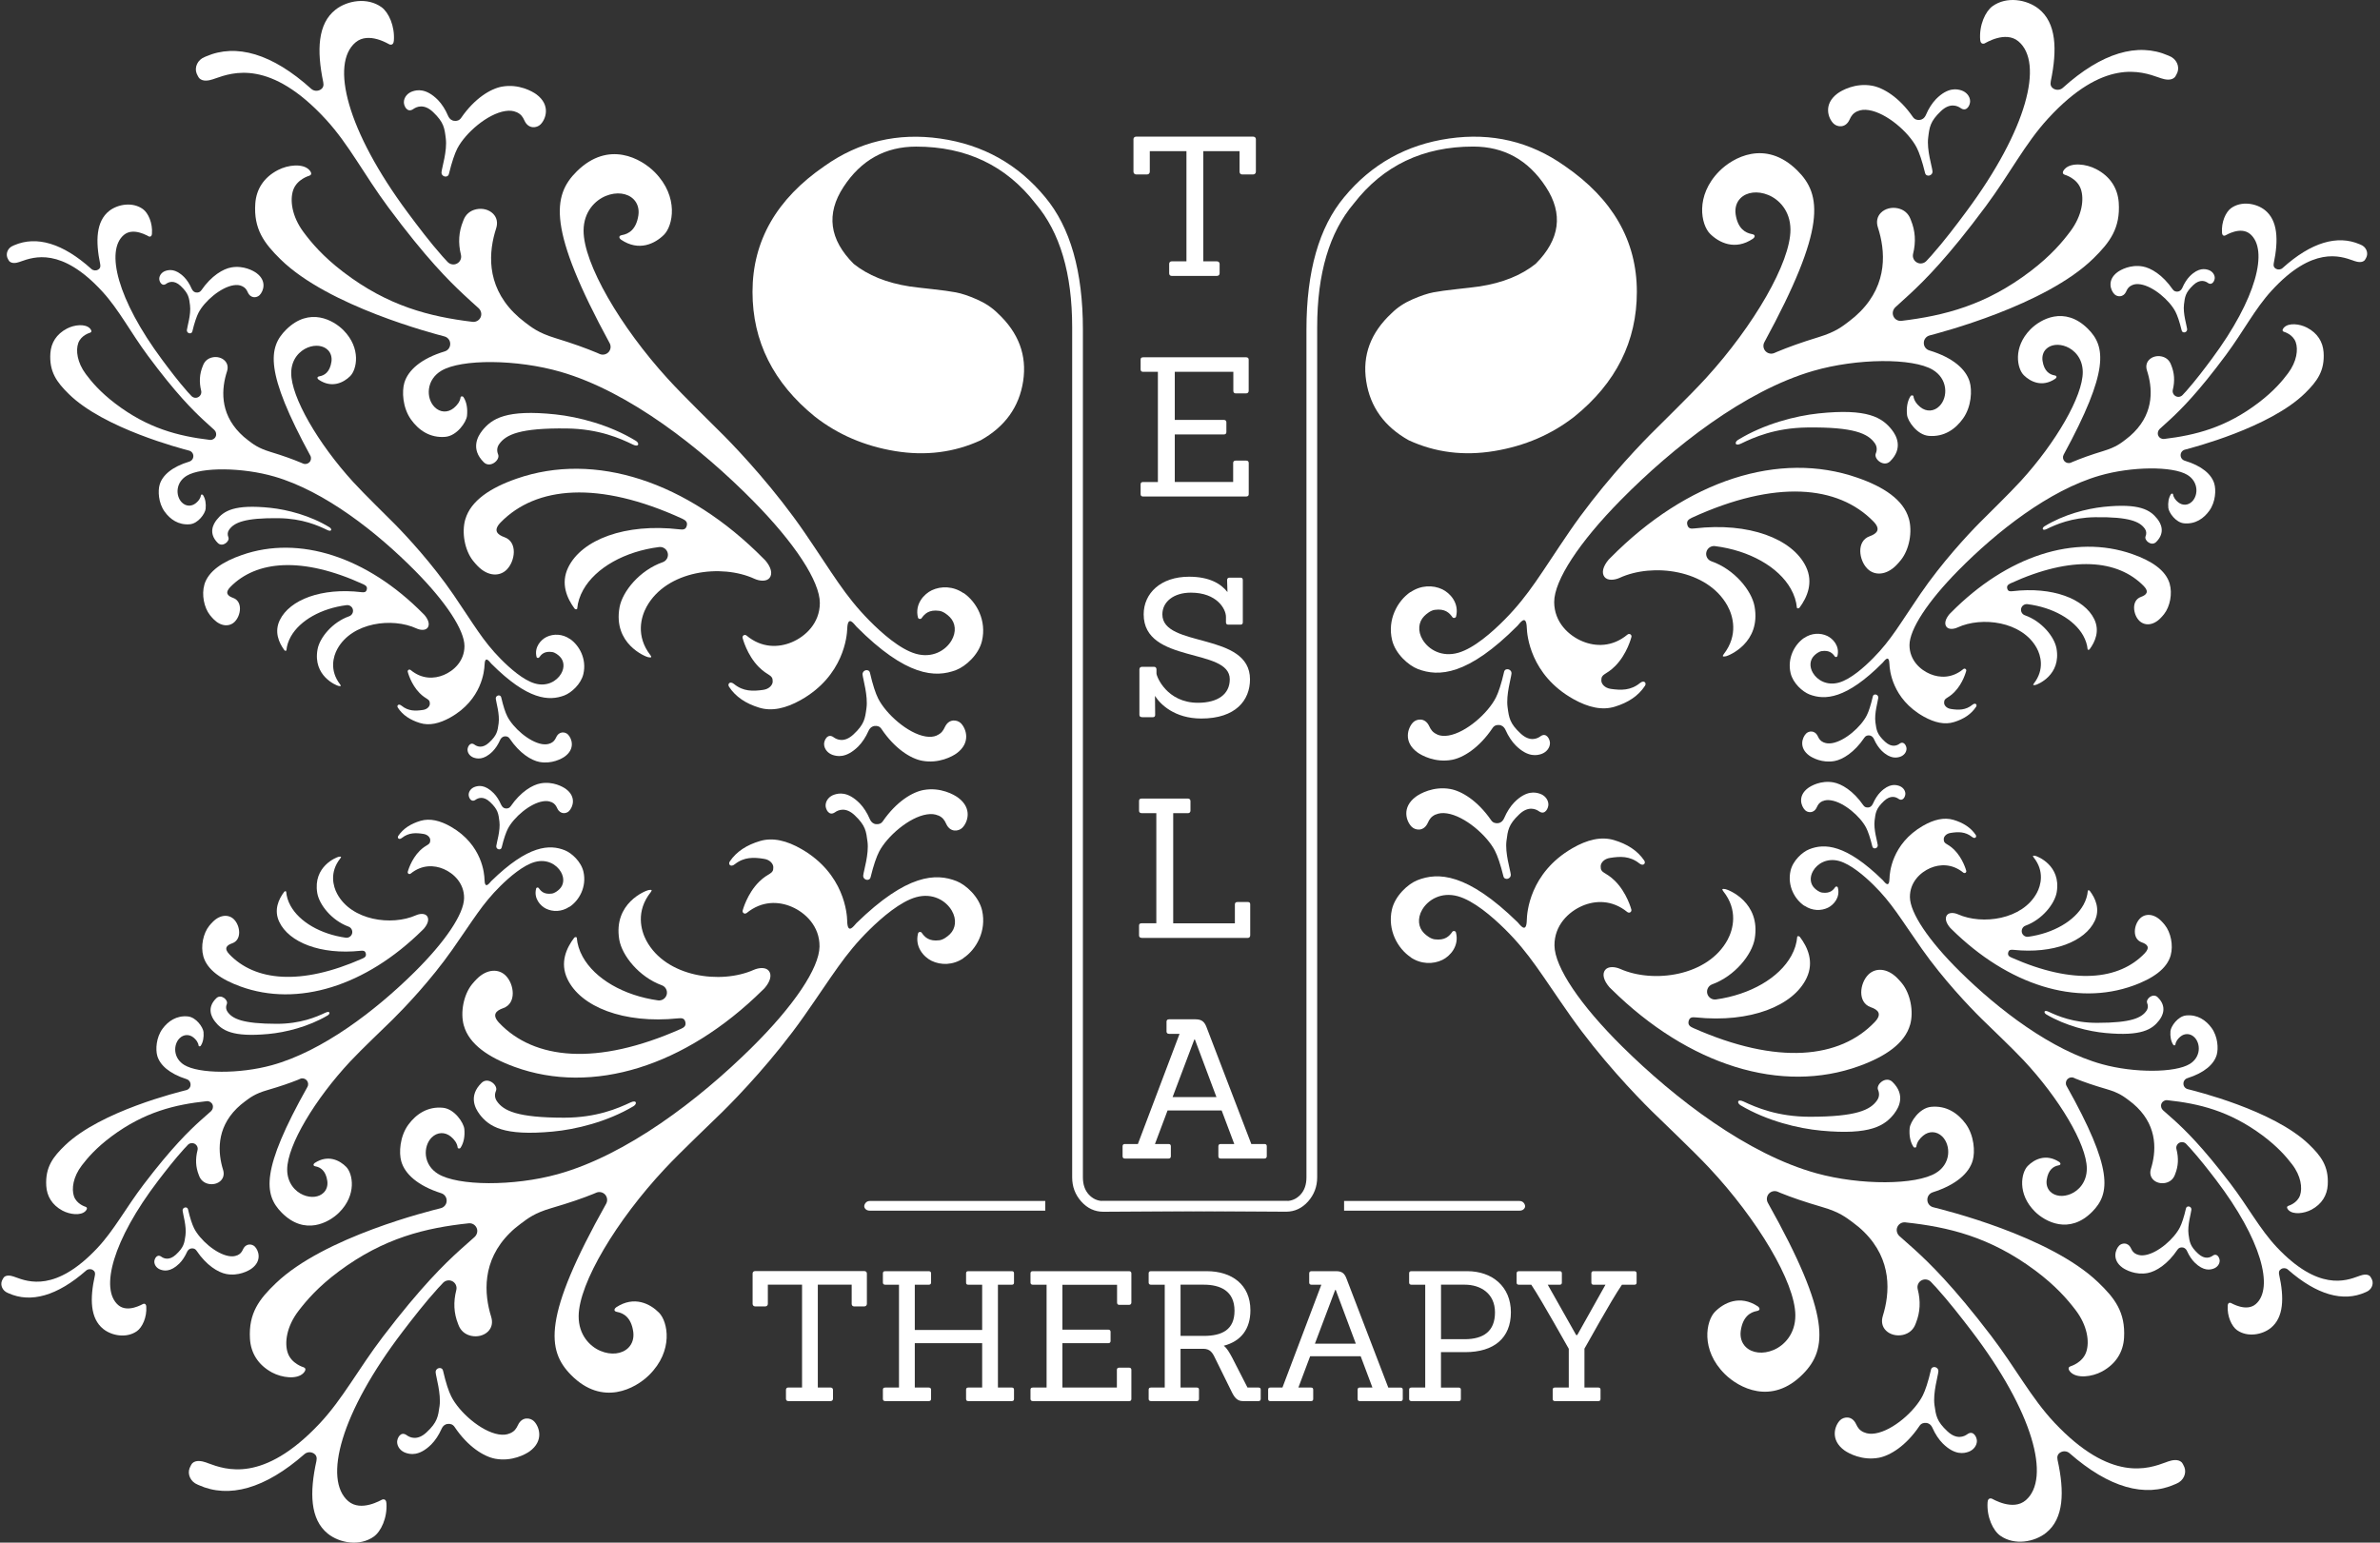
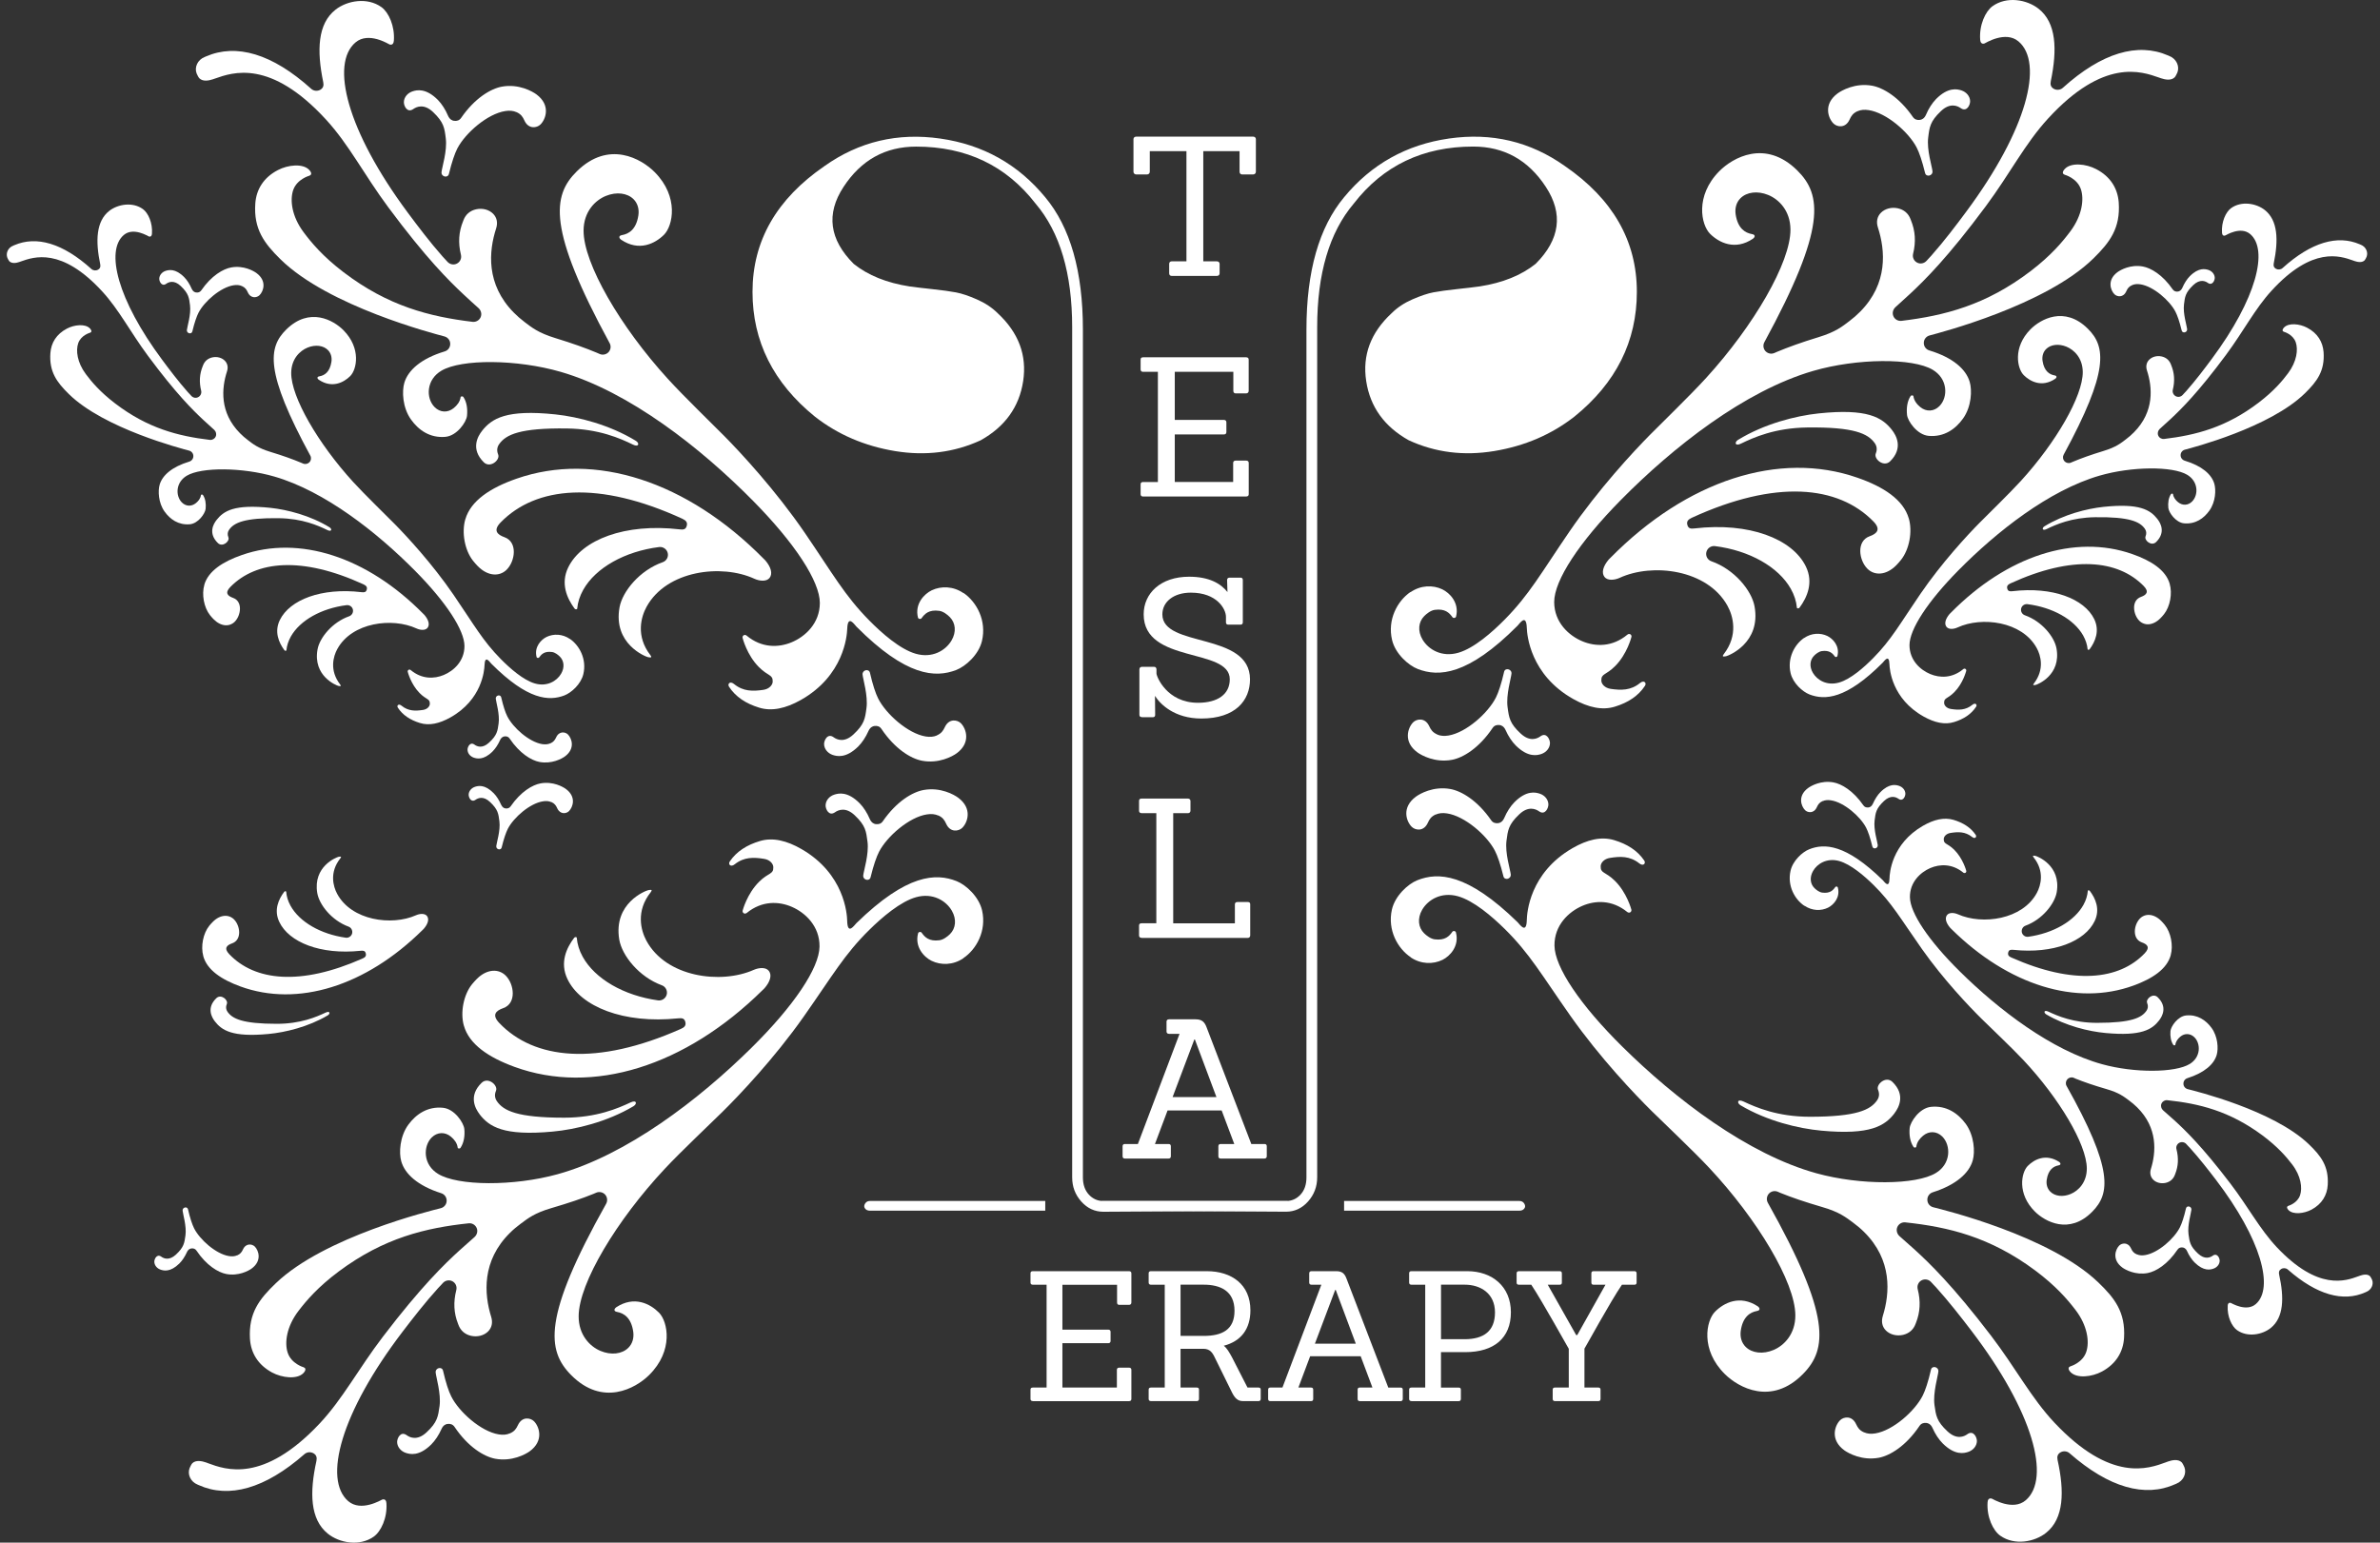
<svg xmlns="http://www.w3.org/2000/svg" width="199" height="129" viewBox="0 0 199 129" fill="none">
  <rect x="0" y="0" width="199" height="129" fill="#333333" stroke="none" />
  <path d="M97.972 23.073C97.842 23.073 97.759 22.991 97.759 22.861V22.066C97.759 21.936 97.842 21.854 97.972 21.854H99.203V12.641H96.138V14.36C96.138 14.49 96.04 14.588 95.91 14.588H95.002C94.872 14.588 94.773 14.49 94.773 14.36V11.638C94.773 11.508 94.872 11.426 95.002 11.426H104.781C104.91 11.426 105.009 11.508 105.009 11.638V14.36C105.009 14.49 104.91 14.588 104.781 14.588H103.856C103.726 14.588 103.644 14.49 103.644 14.36V12.641H100.611V21.854H101.748C101.878 21.854 101.976 21.936 101.976 22.066V22.861C101.976 22.991 101.878 23.073 101.748 23.073H97.968H97.972Z" fill="white" />
  <path d="M95.584 41.522C95.454 41.522 95.371 41.459 95.371 41.33V40.504C95.371 40.374 95.434 40.307 95.584 40.307H96.815V31.094H95.584C95.454 31.094 95.371 31.032 95.371 30.898V30.072C95.371 29.942 95.434 29.879 95.584 29.879H104.194C104.324 29.879 104.407 29.942 104.407 30.072V32.684C104.407 32.813 104.324 32.896 104.194 32.896H103.317C103.187 32.896 103.124 32.813 103.124 32.684V31.094H98.227V35.115H102.33C102.459 35.115 102.542 35.181 102.542 35.311V36.137C102.542 36.267 102.459 36.33 102.33 36.33H98.227V40.303H103.109V38.714C103.109 38.584 103.191 38.517 103.321 38.517H104.198C104.328 38.517 104.411 38.584 104.411 38.714V41.326C104.411 41.456 104.328 41.519 104.198 41.519H95.587L95.584 41.522Z" fill="white" />
  <path d="M95.482 59.968C95.336 59.968 95.269 59.902 95.269 59.772V55.976C95.269 55.846 95.352 55.763 95.482 55.763H96.505C96.619 55.763 96.697 55.846 96.697 55.976V56.318C96.697 56.562 97.555 58.769 100.167 58.769C101.819 58.769 102.826 58.057 102.826 56.806C102.826 54.131 95.627 55.539 95.627 51.373C95.627 49.607 97.055 48.227 99.423 48.227C101.095 48.227 102.067 48.793 102.633 49.509L102.602 48.502C102.602 48.372 102.684 48.305 102.814 48.305H103.723C103.853 48.305 103.916 48.372 103.916 48.502V52.038C103.916 52.168 103.853 52.235 103.723 52.235H102.7C102.57 52.235 102.507 52.168 102.507 52.038V51.586C102.507 50.921 101.744 49.56 99.573 49.56C98.114 49.56 97.189 50.339 97.189 51.377C97.189 54.198 104.517 52.821 104.517 56.81C104.517 58.56 103.318 60.086 100.446 60.086C98.192 60.086 96.993 58.871 96.572 58.19L96.587 59.78C96.587 59.909 96.52 59.976 96.394 59.976H95.486L95.482 59.968Z" fill="white" />
  <path d="M95.453 78.425C95.323 78.425 95.24 78.358 95.24 78.228V77.402C95.24 77.272 95.303 77.209 95.453 77.209H96.684V67.997H95.453C95.323 67.997 95.24 67.93 95.24 67.8V66.974C95.24 66.844 95.303 66.781 95.453 66.781H99.327C99.457 66.781 99.54 66.86 99.54 66.994V67.788C99.54 67.918 99.457 68.001 99.327 68.001H98.096V77.213H103.253V75.624C103.253 75.494 103.336 75.431 103.465 75.431H104.343C104.472 75.431 104.535 75.494 104.535 75.624V78.22C104.535 78.35 104.453 78.433 104.323 78.433H95.453V78.425Z" fill="white" />
  <path d="M102.065 96.882C101.935 96.882 101.872 96.815 101.872 96.685V95.859C101.872 95.729 101.935 95.666 102.065 95.666H103.202L102.147 92.862H97.624L96.57 95.666H97.706C97.836 95.666 97.899 95.729 97.899 95.859V96.685C97.899 96.815 97.836 96.882 97.706 96.882H94.056C93.926 96.882 93.863 96.815 93.863 96.685V95.859C93.863 95.729 93.93 95.666 94.056 95.666H95.142L98.627 86.454H97.75C97.62 86.454 97.537 86.387 97.537 86.257V85.431C97.537 85.301 97.62 85.238 97.75 85.238H99.957C100.491 85.238 100.72 85.451 100.897 85.934L104.626 95.666H105.727C105.857 95.666 105.92 95.729 105.92 95.859V96.685C105.92 96.815 105.837 96.882 105.727 96.882H102.061H102.065ZM99.909 86.926H99.862L98.045 91.741H101.711L99.909 86.926Z" fill="white" />
  <path d="M92.409 101.241C92.169 101.241 92.02 101.119 91.961 100.883C91.843 100.584 91.93 100.434 92.232 100.434H107.526C108.006 100.434 108.411 100.254 108.742 99.896C109.072 99.538 109.237 99.058 109.237 98.456V27.553C109.237 22.695 110.287 19.006 112.388 16.488C114.665 13.731 117.592 12.095 121.16 11.583C124.728 11.072 127.953 11.839 130.832 13.876C134.853 16.638 136.863 20.146 136.863 24.403C136.863 28.541 135.124 32.022 131.643 34.838C129.723 36.337 127.489 37.297 124.94 37.718C122.391 38.139 120.007 37.84 117.789 36.817C115.751 35.676 114.563 34.028 114.233 31.869C113.902 29.709 114.606 27.821 116.349 26.2C116.829 25.72 117.415 25.331 118.103 25.032C118.792 24.733 119.378 24.536 119.858 24.446C120.338 24.355 120.998 24.265 121.836 24.174C122.674 24.084 123.307 24.009 123.724 23.95C125.644 23.651 127.202 23.022 128.401 22.062C130.439 20.025 130.726 17.877 129.255 15.631C127.784 13.381 125.762 12.256 123.182 12.256C118.985 12.256 115.653 13.845 113.194 17.023C111.157 19.423 110.134 22.872 110.134 27.369V98.448C110.134 99.227 109.878 99.903 109.371 100.474C108.86 101.044 108.246 101.327 107.526 101.327L92.409 101.237V101.241ZM112.384 100.431V101.241H127.048C127.229 101.241 127.363 101.182 127.453 101.06C127.544 100.942 127.544 100.804 127.453 100.655C127.363 100.505 127.229 100.431 127.048 100.431H112.384Z" fill="white" />
  <path d="M92.256 101.331C91.537 101.331 90.923 101.048 90.412 100.478C89.9 99.907 89.648 99.235 89.648 98.452V27.372C89.648 22.872 88.63 19.427 86.588 17.027C84.13 13.849 80.798 12.26 76.601 12.26C74.02 12.26 71.999 13.385 70.527 15.635C69.056 17.885 69.343 20.029 71.381 22.066C72.581 23.026 74.138 23.655 76.058 23.954C76.479 24.013 77.108 24.088 77.946 24.178C78.784 24.269 79.445 24.359 79.925 24.45C80.405 24.54 80.991 24.733 81.679 25.036C82.368 25.339 82.954 25.724 83.433 26.204C85.172 27.825 85.876 29.713 85.55 31.872C85.219 34.032 84.035 35.68 81.994 36.821C79.775 37.84 77.391 38.139 74.843 37.722C72.294 37.301 70.059 36.341 68.14 34.842C64.662 32.022 62.92 28.545 62.92 24.407C62.92 20.146 64.93 16.638 68.95 13.88C71.829 11.843 75.055 11.076 78.623 11.587C82.19 12.098 85.117 13.731 87.394 16.492C89.495 19.01 90.545 22.699 90.545 27.557V98.456C90.545 99.054 90.71 99.534 91.041 99.895C91.371 100.253 91.776 100.434 92.256 100.434H107.55C107.849 100.434 107.94 100.584 107.822 100.883C107.763 101.123 107.613 101.241 107.373 101.241L92.256 101.331ZM72.734 100.43C72.553 100.43 72.419 100.505 72.329 100.655C72.239 100.804 72.239 100.938 72.329 101.06C72.419 101.182 72.553 101.241 72.734 101.241H87.398V100.43H72.734Z" fill="white" />
  <path d="M80.54 80.128C81.638 79.396 82.499 77.85 82.118 76.143C81.858 74.99 80.776 73.999 79.994 73.688C78.263 72.996 75.828 73.075 71.607 77.197C71.43 77.37 70.864 78.247 70.836 77.001C70.824 76.434 70.612 73.079 67.021 71.006C65.79 70.294 64.617 70.01 63.547 70.329C62.446 70.656 61.584 71.202 61.018 72.04C60.861 72.276 61.093 72.548 61.431 72.276C62.218 71.651 63.028 71.682 63.882 71.82C64.381 71.895 64.657 72.237 64.66 72.516C64.676 73.134 64.275 72.945 63.477 73.732C62.466 74.727 62.1 76.127 62.096 76.139C62.072 76.23 62.112 76.324 62.19 76.371C62.269 76.418 62.363 76.399 62.438 76.344C63.713 75.305 65.117 75.364 66.203 75.832C67.335 76.32 68.543 77.453 68.523 79.152C68.504 80.954 66.376 84.124 62.828 87.625C58.414 91.983 52.376 96.605 46.613 98.195C42.943 99.209 38.278 99.182 36.626 98.163C36.044 97.809 35.686 97.262 35.611 96.629C35.548 96.055 35.733 95.48 36.099 95.118C36.563 94.662 37.204 94.635 37.704 95.052C37.971 95.276 38.223 95.579 38.27 95.972C38.278 96.051 38.443 96.078 38.506 95.984C38.786 95.563 38.88 94.996 38.825 94.414C38.774 93.891 38.007 92.731 37.035 92.636C35.753 92.51 34.789 93.171 34.144 94.049C33.42 95.04 33.349 96.409 33.55 97.109C33.849 98.179 34.943 99.162 36.89 99.78C37.173 99.87 37.358 100.13 37.346 100.421C37.342 100.712 37.137 100.964 36.85 101.035C36.005 101.247 27.123 103.418 23.067 107.305C21.686 108.626 20.774 109.799 20.9 111.954C20.971 113.122 21.561 114.129 22.744 114.771C23.586 115.223 24.821 115.365 25.356 114.837C25.419 114.774 25.714 114.456 25.38 114.334C25.38 114.334 24.365 114.047 24.058 113.126C23.779 112.296 23.952 110.931 24.967 109.61C25.628 108.748 26.596 107.611 28.338 106.313C32.118 103.501 35.611 102.679 39.191 102.297C39.474 102.266 39.741 102.427 39.855 102.687C39.97 102.946 39.887 103.249 39.686 103.438C39.273 103.796 38.849 104.174 38.416 104.567C37.196 105.68 35.237 107.556 32.016 111.781C29.955 114.483 28.668 116.973 26.717 119.05C21.989 124.073 18.85 122.893 17.403 122.362L17.226 122.295C16.868 122.17 16.372 122.079 16.081 122.362C16.014 122.425 15.888 122.677 15.853 122.771C15.656 123.279 15.924 123.908 16.522 124.148L16.62 124.191C19.137 125.324 22.154 124.498 25.455 121.603C25.667 121.418 25.974 121.391 26.218 121.532C26.458 121.674 26.517 121.89 26.458 122.17C25.876 124.805 25.923 127.055 27.41 128.251C28.377 129.03 30.057 129.34 31.245 128.503C31.847 128.082 32.394 126.941 32.311 125.706C32.299 125.486 32.197 125.336 31.969 125.395C31.886 125.419 30.195 126.465 29.113 125.529C27.02 123.715 28.468 118.165 33.672 111.348C34.529 110.227 35.536 108.929 36.626 107.722C36.705 107.635 36.787 107.552 36.866 107.47L37.043 107.277C37.248 107.061 37.57 107.006 37.834 107.147C38.097 107.289 38.227 107.592 38.152 107.883C37.897 108.886 37.944 109.806 38.298 110.699L38.329 110.782C38.506 111.27 38.876 111.588 39.383 111.706C39.914 111.824 40.457 111.687 40.803 111.348C41.122 111.034 41.217 110.601 41.071 110.125C40.477 108.213 40.269 105.44 42.636 103.1C42.916 102.82 43.23 102.557 43.569 102.309C44.131 101.896 44.682 101.436 46.126 101.019C47.616 100.582 48.694 100.212 49.634 99.831L49.862 99.733C50.122 99.626 50.417 99.697 50.602 99.902C50.783 100.11 50.818 100.413 50.685 100.657C45.358 110.149 45.72 112.926 47.75 114.983C50.386 117.65 53.139 116.108 54.272 114.991C56.341 112.949 55.842 110.518 55.102 109.771C54.366 109.028 53.029 108.327 51.519 109.323C51.393 109.409 51.247 109.645 51.593 109.708C52.164 109.81 52.785 110.192 52.95 111.38C53.017 111.907 52.872 112.379 52.533 112.713C51.998 113.24 51.086 113.339 50.209 112.969C49.324 112.599 48.372 111.632 48.383 110.058C48.399 107.305 51.558 102.042 55.586 97.738C56.982 96.247 59.338 94.033 60.385 92.998C61.781 91.621 64.724 88.534 67.198 85.017C69.621 81.571 70.592 79.821 72.685 77.76C73.751 76.709 75.293 75.384 76.611 75.022C77.995 74.644 79.101 75.317 79.588 76.159C80.005 76.886 79.911 77.638 79.431 78.114C79.215 78.326 78.873 78.586 78.542 78.629C77.673 78.739 77.319 78.365 77.063 77.996C76.992 77.893 76.799 77.917 76.764 78.051C76.465 79.188 77.256 80.033 77.885 80.344C78.664 80.725 79.679 80.722 80.548 80.135" fill="white" />
  <path d="M40.091 93.171C40.898 94.218 42.097 95.012 46.216 94.627C48.135 94.45 50.755 93.821 52.966 92.507C53.288 92.31 53.245 91.948 52.726 92.188C51.672 92.684 49.878 93.463 47.179 93.466C43.258 93.466 42.101 92.888 41.55 92.09C41.377 91.838 41.33 91.547 41.472 91.213C41.657 90.76 40.819 90.028 40.276 90.544C39.139 91.637 39.745 92.715 40.095 93.168" fill="white" />
  <path d="M38.786 85.764C39.223 87.33 40.855 88.427 43.027 89.218C49.541 91.59 57.29 89.186 63.765 82.794L63.922 82.641C64.406 82.086 64.551 81.547 64.296 81.201C64.04 80.859 63.458 80.914 63.025 81.103C60.26 82.334 55.681 81.716 54.041 78.652C53.588 77.802 53.148 76.194 54.41 74.608C54.556 74.419 54.489 74.384 54.214 74.435C53.993 74.478 51.264 75.513 51.779 78.577C52.007 79.899 53.423 81.693 55.339 82.393C55.65 82.507 55.827 82.838 55.748 83.164C55.665 83.487 55.355 83.699 55.024 83.656C52.153 83.254 49.737 81.854 48.718 80.001C48.431 79.482 48.27 78.951 48.227 78.424C48.219 78.341 48.073 78.341 48.007 78.424C47.358 79.278 46.799 80.505 47.44 81.858C48.538 84.191 52.145 85.63 56.696 85.158C57.019 85.127 57.219 85.143 57.302 85.453C57.384 85.764 57.215 85.918 56.924 86.043C49.863 89.174 44.655 88.6 41.744 85.544C41.091 84.859 41.477 84.513 42.075 84.305C43.208 83.911 42.999 82.306 42.291 81.591C41.709 81.001 40.737 81.004 39.88 81.85C39.746 81.984 39.608 82.137 39.471 82.302C38.763 83.176 38.475 84.659 38.782 85.76" fill="white" />
  <path d="M42.634 119.861C42.363 119.983 42.048 120.007 41.694 119.948C40.211 119.704 38.374 118.068 37.729 116.77C37.516 116.349 37.276 115.633 37.044 114.622C36.958 114.248 36.395 114.374 36.427 114.771C36.458 115.153 36.891 116.553 36.753 117.58C36.627 118.453 36.58 118.929 35.66 119.783C34.889 120.499 34.271 120.212 34.004 120.015C33.492 119.649 33.201 120.278 33.205 120.589C33.213 120.99 33.504 121.352 33.925 121.494C34.267 121.608 35.026 121.813 36.057 120.794C36.383 120.471 36.694 119.995 36.907 119.515C37.052 119.177 37.276 119.09 37.418 119.075C37.662 119.043 37.867 119.118 38.004 119.319C39.141 121.014 40.478 121.805 41.391 121.982C42.791 122.249 43.94 121.612 44.278 121.372C45.502 120.487 45.096 119.307 44.652 118.854C44.357 118.556 43.653 118.426 43.307 119.173C43.161 119.48 43.02 119.7 42.634 119.865" fill="white" />
  <path d="M78.448 68.197C78.181 68.075 77.866 68.047 77.508 68.102C76.025 68.323 74.169 69.936 73.504 71.222C73.288 71.639 73.036 72.359 72.792 73.362C72.701 73.731 72.139 73.598 72.178 73.2C72.218 72.819 72.666 71.426 72.536 70.396C72.422 69.522 72.383 69.046 71.47 68.181C70.711 67.457 70.09 67.733 69.818 67.925C69.307 68.287 69.023 67.654 69.031 67.343C69.043 66.938 69.338 66.584 69.759 66.45C70.105 66.34 70.861 66.144 71.883 67.178C72.202 67.501 72.513 67.988 72.717 68.472C72.859 68.807 73.083 68.901 73.225 68.917C73.472 68.948 73.677 68.877 73.815 68.677C74.975 66.997 76.32 66.222 77.237 66.061C78.645 65.809 79.786 66.458 80.12 66.71C81.332 67.611 80.907 68.787 80.455 69.228C80.156 69.522 79.452 69.641 79.113 68.889C78.972 68.578 78.83 68.362 78.452 68.189" fill="white" />
  <path d="M80.578 49.594C81.664 50.345 82.51 51.903 82.105 53.602C81.833 54.755 80.736 55.726 79.949 56.029C78.214 56.694 75.779 56.592 71.614 52.406C71.437 52.229 70.882 51.348 70.839 52.595C70.819 53.162 70.564 56.513 66.945 58.543C65.702 59.239 64.529 59.507 63.464 59.172C62.366 58.834 61.513 58.279 60.958 57.43C60.804 57.194 61.033 56.922 61.371 57.197C62.15 57.835 62.96 57.811 63.818 57.689C64.321 57.618 64.6 57.28 64.608 57.001C64.624 56.387 64.231 56.568 63.44 55.77C62.445 54.763 62.095 53.362 62.091 53.346C62.067 53.26 62.11 53.166 62.185 53.122C62.272 53.079 62.362 53.095 62.429 53.154C63.692 54.204 65.096 54.165 66.186 53.712C67.326 53.24 68.546 52.127 68.55 50.424C68.55 48.618 66.465 45.428 62.964 41.88C58.606 37.467 52.634 32.766 46.891 31.098C43.229 30.036 38.572 30.005 36.9 31.004C36.314 31.354 35.948 31.893 35.866 32.526C35.791 33.097 35.972 33.675 36.338 34.041C36.79 34.501 37.431 34.536 37.935 34.127C38.206 33.907 38.462 33.6 38.513 33.215C38.521 33.136 38.686 33.112 38.749 33.203C39.028 33.624 39.107 34.194 39.048 34.772C38.997 35.295 38.206 36.448 37.234 36.531C35.948 36.641 34.996 35.968 34.363 35.079C33.651 34.08 33.6 32.711 33.808 32.011C34.123 30.945 35.228 29.977 37.179 29.387C37.463 29.305 37.651 29.045 37.644 28.75C37.644 28.459 37.439 28.203 37.156 28.132C36.314 27.908 27.46 25.623 23.455 21.685C22.094 20.348 21.194 19.16 21.347 17.008C21.433 15.844 22.035 14.845 23.235 14.223C24.081 13.779 25.312 13.657 25.839 14.192C25.906 14.259 26.197 14.577 25.863 14.695C25.863 14.695 24.84 14.971 24.517 15.887C24.23 16.717 24.387 18.078 25.383 19.416C26.032 20.285 26.984 21.434 28.71 22.751C32.455 25.611 35.936 26.48 39.512 26.913C39.791 26.945 40.067 26.795 40.185 26.532C40.303 26.272 40.228 25.969 40.023 25.776C39.618 25.414 39.197 25.033 38.769 24.631C37.561 23.503 35.634 21.603 32.467 17.335C30.437 14.601 29.186 12.099 27.259 9.999C22.594 4.913 19.443 6.057 17.988 6.565L17.807 6.628C17.445 6.75 16.953 6.836 16.662 6.541C16.599 6.478 16.473 6.226 16.438 6.136C16.245 5.621 16.52 4.995 17.122 4.763L17.221 4.72C19.758 3.618 22.759 4.484 26.02 7.426C26.228 7.615 26.539 7.642 26.783 7.505C27.027 7.363 27.086 7.147 27.027 6.872C26.48 4.232 26.551 1.982 28.058 0.806C29.037 0.039 30.721 -0.252 31.901 0.601C32.495 1.03 33.026 2.179 32.931 3.414C32.911 3.634 32.809 3.784 32.581 3.721C32.498 3.693 30.823 2.623 29.729 3.544C27.609 5.33 28.986 10.903 34.099 17.787C34.941 18.92 35.929 20.23 37.006 21.449C37.085 21.536 37.164 21.622 37.242 21.705L37.419 21.898C37.624 22.118 37.947 22.181 38.21 22.039C38.474 21.902 38.611 21.599 38.541 21.308C38.293 20.305 38.356 19.384 38.721 18.495L38.753 18.413C38.934 17.925 39.311 17.61 39.819 17.5C40.35 17.386 40.893 17.532 41.235 17.878C41.546 18.192 41.636 18.629 41.483 19.101C40.865 21.009 40.621 23.774 42.962 26.142C43.241 26.425 43.548 26.693 43.882 26.945C44.441 27.365 44.984 27.829 46.427 28.27C47.906 28.723 48.98 29.112 49.92 29.505L50.145 29.604C50.4 29.714 50.695 29.647 50.884 29.446C51.073 29.238 51.108 28.935 50.974 28.695C45.774 19.132 46.172 16.363 48.229 14.329C50.896 11.698 53.633 13.271 54.751 14.404C56.792 16.473 56.261 18.896 55.514 19.636C54.766 20.375 53.425 21.056 51.926 20.041C51.8 19.959 51.659 19.718 52.005 19.66C52.575 19.561 53.201 19.191 53.378 18.003C53.453 17.484 53.315 17.004 52.981 16.666C52.453 16.131 51.541 16.025 50.66 16.383C49.767 16.745 48.807 17.693 48.795 19.27C48.776 22.024 51.867 27.326 55.84 31.68C57.217 33.191 59.546 35.433 60.576 36.479C61.957 37.88 64.856 40.999 67.287 44.551C69.663 48.028 70.615 49.787 72.676 51.879C73.726 52.945 75.252 54.291 76.566 54.668C77.943 55.066 79.06 54.405 79.556 53.567C79.984 52.847 79.898 52.092 79.422 51.608C79.213 51.395 78.871 51.128 78.541 51.081C77.668 50.959 77.314 51.333 77.054 51.698C76.983 51.797 76.79 51.773 76.755 51.643C76.468 50.503 77.274 49.665 77.908 49.362C78.69 48.992 79.701 49.008 80.563 49.602" fill="white" />
  <path d="M40.3 36.034C41.122 34.996 42.33 34.221 46.444 34.654C48.36 34.858 50.972 35.523 53.167 36.864C53.485 37.057 53.434 37.427 52.923 37.179C51.873 36.668 50.09 35.865 47.392 35.83C43.474 35.779 42.306 36.341 41.743 37.132C41.566 37.376 41.515 37.675 41.653 38.009C41.834 38.465 40.984 39.181 40.453 38.658C39.328 37.549 39.95 36.479 40.304 36.034" fill="white" />
  <path d="M38.909 43.424C39.361 41.867 41.013 40.785 43.192 40.029C49.734 37.744 57.452 40.242 63.844 46.717L63.997 46.87C64.473 47.433 64.615 47.971 64.351 48.322C64.092 48.656 63.506 48.593 63.081 48.4C60.335 47.134 55.745 47.692 54.065 50.737C53.601 51.579 53.141 53.184 54.38 54.785C54.525 54.973 54.458 55.009 54.179 54.954C53.967 54.907 51.245 53.84 51.803 50.78C52.047 49.458 53.483 47.688 55.414 47.012C55.729 46.902 55.91 46.567 55.831 46.245C55.752 45.922 55.446 45.706 55.115 45.745C52.24 46.107 49.805 47.48 48.77 49.317C48.479 49.836 48.31 50.359 48.263 50.89C48.251 50.973 48.105 50.977 48.039 50.89C47.401 50.025 46.858 48.79 47.511 47.448C48.641 45.131 52.263 43.735 56.815 44.266C57.129 44.305 57.338 44.286 57.42 43.975C57.507 43.668 57.342 43.515 57.05 43.377C50.033 40.159 44.813 40.663 41.863 43.684C41.202 44.361 41.584 44.711 42.181 44.923C43.306 45.328 43.078 46.937 42.358 47.645C41.772 48.223 40.801 48.208 39.951 47.346C39.821 47.212 39.684 47.059 39.55 46.89C38.854 46.009 38.586 44.526 38.905 43.428" fill="white" />
  <path d="M43.187 9.38C42.916 9.258 42.605 9.231 42.251 9.286C40.764 9.51 38.911 11.123 38.242 12.409C38.026 12.826 37.778 13.546 37.534 14.549C37.44 14.919 36.877 14.785 36.917 14.392C36.952 14.01 37.404 12.618 37.275 11.587C37.169 10.714 37.121 10.238 36.213 9.372C35.45 8.645 34.828 8.928 34.56 9.117C34.045 9.479 33.758 8.845 33.77 8.534C33.778 8.129 34.081 7.775 34.498 7.638C34.844 7.527 35.603 7.335 36.622 8.365C36.94 8.692 37.251 9.176 37.452 9.659C37.597 9.998 37.814 10.084 37.963 10.104C38.207 10.136 38.408 10.069 38.553 9.864C39.71 8.184 41.055 7.409 41.971 7.244C43.38 6.992 44.517 7.645 44.855 7.893C46.066 8.794 45.642 9.966 45.189 10.411C44.89 10.706 44.186 10.824 43.848 10.076C43.706 9.766 43.565 9.549 43.187 9.376" fill="white" />
  <path d="M78.333 61.503C78.062 61.621 77.751 61.645 77.393 61.586C75.91 61.342 74.077 59.706 73.424 58.407C73.212 57.986 72.972 57.271 72.74 56.26C72.657 55.89 72.091 56.016 72.122 56.409C72.157 56.795 72.59 58.187 72.448 59.218C72.331 60.087 72.279 60.563 71.355 61.421C70.584 62.136 69.97 61.849 69.703 61.653C69.195 61.283 68.9 61.912 68.904 62.223C68.912 62.628 69.203 62.982 69.616 63.128C69.966 63.242 70.722 63.446 71.756 62.428C72.079 62.109 72.397 61.625 72.606 61.149C72.751 60.815 72.976 60.724 73.117 60.709C73.365 60.677 73.566 60.752 73.699 60.953C74.84 62.648 76.174 63.442 77.09 63.615C78.495 63.883 79.643 63.246 79.978 63.002C81.201 62.117 80.792 60.937 80.347 60.484C80.052 60.185 79.348 60.059 79.002 60.803C78.856 61.11 78.715 61.326 78.333 61.495" fill="white" />
-   <path d="M47.63 75.828C48.436 75.289 49.066 74.156 48.786 72.905C48.597 72.059 47.803 71.332 47.228 71.103C45.962 70.596 44.172 70.651 41.076 73.68C40.947 73.81 40.529 74.451 40.51 73.534C40.502 73.118 40.345 70.655 37.709 69.137C36.808 68.618 35.943 68.409 35.16 68.641C34.354 68.881 33.72 69.282 33.303 69.896C33.189 70.069 33.358 70.27 33.606 70.069C34.185 69.613 34.779 69.636 35.404 69.735C35.77 69.79 35.974 70.041 35.974 70.246C35.986 70.698 35.691 70.561 35.105 71.135C34.365 71.867 34.094 72.893 34.094 72.901C34.078 72.968 34.106 73.035 34.161 73.07C34.22 73.106 34.291 73.09 34.342 73.051C35.278 72.291 36.305 72.331 37.103 72.673C37.933 73.031 38.818 73.861 38.803 75.108C38.787 76.43 37.229 78.754 34.625 81.323C31.388 84.521 26.959 87.912 22.73 89.076C20.035 89.82 16.617 89.8 15.402 89.053C14.977 88.793 14.713 88.392 14.658 87.928C14.611 87.507 14.748 87.086 15.016 86.822C15.354 86.488 15.83 86.468 16.192 86.771C16.389 86.936 16.574 87.161 16.609 87.448C16.613 87.507 16.735 87.522 16.782 87.456C16.987 87.149 17.054 86.732 17.018 86.303C16.983 85.921 16.416 85.068 15.704 84.997C14.764 84.907 14.056 85.391 13.584 86.036C13.053 86.763 13.002 87.766 13.148 88.282C13.368 89.068 14.17 89.788 15.598 90.241C15.807 90.308 15.94 90.496 15.933 90.713C15.933 90.925 15.779 91.11 15.571 91.161C14.953 91.318 8.435 92.912 5.457 95.76C4.446 96.731 3.774 97.589 3.868 99.17C3.919 100.027 4.352 100.767 5.221 101.235C5.839 101.566 6.744 101.672 7.137 101.286C7.184 101.239 7.401 101.007 7.153 100.916C7.153 100.916 6.409 100.704 6.181 100.031C5.977 99.422 6.102 98.419 6.846 97.451C7.33 96.818 8.042 95.988 9.32 95.032C12.093 92.971 14.654 92.365 17.282 92.085C17.49 92.062 17.687 92.18 17.77 92.369C17.852 92.561 17.793 92.782 17.648 92.919C17.345 93.183 17.034 93.458 16.715 93.746C15.819 94.56 14.383 95.936 12.019 99.04C10.508 101.023 9.564 102.848 8.132 104.374C4.663 108.06 2.362 107.195 1.296 106.805L1.166 106.758C0.902 106.667 0.54 106.597 0.328 106.809C0.281 106.856 0.186 107.041 0.159 107.108C0.013 107.482 0.21 107.942 0.65 108.119L0.721 108.15C2.57 108.98 4.781 108.375 7.2 106.25C7.353 106.113 7.581 106.093 7.758 106.199C7.936 106.306 7.979 106.463 7.932 106.667C7.503 108.599 7.538 110.251 8.632 111.132C9.344 111.702 10.575 111.931 11.448 111.317C11.889 111.006 12.29 110.172 12.231 109.264C12.223 109.102 12.148 108.992 11.979 109.035C11.92 109.051 10.677 109.818 9.883 109.134C8.349 107.804 9.411 103.729 13.226 98.729C13.856 97.907 14.595 96.955 15.394 96.07C15.453 96.007 15.512 95.944 15.571 95.885L15.7 95.744C15.85 95.582 16.09 95.547 16.283 95.649C16.475 95.756 16.574 95.976 16.515 96.188C16.326 96.924 16.361 97.6 16.621 98.253L16.645 98.316C16.774 98.674 17.046 98.91 17.416 98.997C17.805 99.083 18.206 98.985 18.458 98.733C18.69 98.501 18.761 98.183 18.655 97.836C18.218 96.432 18.065 94.398 19.803 92.683C20.008 92.479 20.24 92.286 20.488 92.101C20.901 91.798 21.306 91.46 22.364 91.157C23.458 90.838 24.248 90.563 24.937 90.288L25.102 90.213C25.291 90.134 25.507 90.186 25.645 90.339C25.778 90.492 25.806 90.717 25.704 90.894C21.794 97.856 22.061 99.894 23.552 101.404C25.483 103.363 27.505 102.23 28.339 101.412C29.858 99.913 29.492 98.132 28.949 97.581C28.406 97.03 27.43 96.523 26.317 97.25C26.227 97.313 26.121 97.486 26.372 97.534C26.789 97.608 27.246 97.888 27.368 98.761C27.419 99.146 27.309 99.493 27.061 99.736C26.667 100.126 25.999 100.197 25.354 99.925C24.704 99.654 24.008 98.946 24.012 97.789C24.024 95.767 26.341 91.909 29.295 88.75C30.322 87.656 32.049 86.032 32.816 85.272C33.838 84.261 35.998 82 37.815 79.419C39.593 76.89 40.305 75.608 41.839 74.093C42.618 73.322 43.755 72.35 44.719 72.083C45.734 71.804 46.548 72.299 46.902 72.917C47.209 73.452 47.138 74.003 46.784 74.349C46.627 74.506 46.375 74.695 46.131 74.726C45.494 74.809 45.234 74.534 45.045 74.262C44.994 74.188 44.853 74.203 44.829 74.302C44.609 75.135 45.191 75.757 45.651 75.985C46.221 76.264 46.965 76.26 47.602 75.832" fill="white" />
  <path d="M17.955 85.399C18.545 86.166 19.43 86.748 22.447 86.465C23.855 86.335 25.775 85.871 27.4 84.911C27.636 84.77 27.604 84.502 27.223 84.679C26.452 85.041 25.134 85.615 23.151 85.615C20.272 85.615 19.426 85.191 19.021 84.605C18.895 84.42 18.86 84.203 18.966 83.959C19.104 83.625 18.486 83.09 18.089 83.472C17.255 84.274 17.699 85.065 17.955 85.395" fill="white" />
  <path d="M16.998 79.961C17.316 81.11 18.516 81.916 20.109 82.494C24.888 84.233 30.573 82.471 35.32 77.782L35.434 77.668C35.788 77.258 35.895 76.865 35.71 76.609C35.525 76.358 35.096 76.397 34.778 76.539C32.748 77.439 29.392 76.987 28.189 74.741C27.854 74.12 27.532 72.936 28.46 71.775C28.566 71.637 28.519 71.61 28.315 71.649C28.153 71.681 26.151 72.44 26.529 74.686C26.698 75.658 27.732 76.971 29.141 77.487C29.369 77.569 29.499 77.813 29.444 78.053C29.385 78.289 29.156 78.447 28.913 78.415C26.808 78.12 25.034 77.093 24.287 75.732C24.078 75.351 23.96 74.961 23.929 74.572C23.925 74.513 23.819 74.509 23.767 74.572C23.291 75.197 22.882 76.098 23.35 77.089C24.157 78.8 26.8 79.859 30.14 79.509C30.376 79.485 30.525 79.497 30.584 79.725C30.643 79.953 30.521 80.067 30.305 80.158C25.125 82.455 21.301 82.034 19.169 79.792C18.689 79.288 18.972 79.037 19.413 78.883C20.243 78.596 20.089 77.416 19.57 76.889C19.145 76.456 18.429 76.456 17.8 77.082C17.702 77.18 17.599 77.29 17.501 77.412C16.982 78.053 16.773 79.139 16.998 79.949" fill="white" />
  <path d="M19.824 104.974C19.627 105.065 19.395 105.081 19.135 105.037C18.049 104.856 16.7 103.661 16.224 102.705C16.071 102.394 15.89 101.871 15.721 101.131C15.658 100.86 15.245 100.95 15.268 101.241C15.292 101.521 15.611 102.547 15.508 103.303C15.418 103.944 15.383 104.29 14.706 104.919C14.139 105.442 13.687 105.234 13.491 105.092C13.117 104.821 12.9 105.285 12.904 105.513C12.908 105.808 13.125 106.072 13.431 106.174C13.683 106.261 14.238 106.406 14.997 105.659C15.237 105.423 15.465 105.073 15.623 104.723C15.729 104.475 15.894 104.412 16 104.4C16.181 104.376 16.331 104.432 16.429 104.581C17.263 105.824 18.242 106.406 18.915 106.536C19.942 106.733 20.787 106.265 21.031 106.088C21.928 105.439 21.629 104.573 21.307 104.243C21.09 104.026 20.575 103.928 20.319 104.475C20.213 104.703 20.107 104.86 19.828 104.982" fill="white" />
  <path d="M46.093 67.076C45.896 66.986 45.668 66.966 45.405 67.009C44.319 67.171 42.954 68.355 42.466 69.299C42.309 69.606 42.124 70.133 41.947 70.868C41.88 71.14 41.467 71.041 41.495 70.75C41.522 70.471 41.853 69.448 41.758 68.693C41.676 68.052 41.648 67.702 40.975 67.068C40.417 66.537 39.965 66.738 39.764 66.88C39.386 67.143 39.182 66.679 39.186 66.451C39.194 66.156 39.41 65.896 39.721 65.794C39.976 65.711 40.531 65.57 41.278 66.329C41.514 66.565 41.739 66.923 41.892 67.277C41.998 67.521 42.159 67.592 42.266 67.603C42.447 67.627 42.596 67.576 42.698 67.426C43.548 66.195 44.535 65.625 45.208 65.507C46.239 65.322 47.076 65.798 47.324 65.983C48.213 66.644 47.899 67.505 47.572 67.832C47.356 68.048 46.837 68.134 46.589 67.584C46.483 67.356 46.38 67.194 46.101 67.068" fill="white" />
  <path d="M47.655 53.428C48.45 53.979 49.072 55.119 48.776 56.37C48.576 57.216 47.773 57.928 47.195 58.152C45.921 58.64 44.135 58.565 41.078 55.497C40.949 55.367 40.539 54.722 40.512 55.635C40.496 56.052 40.311 58.51 37.656 59.997C36.744 60.508 35.882 60.705 35.103 60.457C34.301 60.209 33.671 59.8 33.266 59.179C33.152 59.006 33.321 58.809 33.569 59.01C34.139 59.478 34.733 59.462 35.363 59.368C35.733 59.316 35.937 59.065 35.941 58.86C35.953 58.408 35.662 58.541 35.084 57.955C34.352 57.216 34.096 56.189 34.092 56.177C34.077 56.114 34.108 56.044 34.163 56.012C34.226 55.981 34.293 55.993 34.344 56.036C35.272 56.807 36.303 56.779 37.102 56.445C37.939 56.099 38.832 55.281 38.836 54.03C38.836 52.704 37.306 50.364 34.737 47.763C31.539 44.526 27.161 41.076 22.944 39.853C20.258 39.074 16.839 39.05 15.616 39.782C15.187 40.038 14.916 40.435 14.857 40.899C14.802 41.316 14.936 41.741 15.203 42.013C15.537 42.351 16.006 42.374 16.375 42.075C16.576 41.914 16.765 41.69 16.8 41.407C16.804 41.348 16.926 41.332 16.973 41.399C17.178 41.71 17.237 42.127 17.194 42.551C17.154 42.937 16.576 43.783 15.864 43.842C14.92 43.92 14.224 43.429 13.759 42.776C13.236 42.044 13.197 41.037 13.35 40.526C13.579 39.743 14.389 39.035 15.825 38.602C16.033 38.539 16.171 38.35 16.167 38.134C16.167 37.922 16.017 37.733 15.809 37.682C15.191 37.516 8.697 35.841 5.758 32.953C4.759 31.97 4.102 31.101 4.213 29.523C4.275 28.67 4.716 27.938 5.597 27.478C6.219 27.151 7.119 27.061 7.509 27.454C7.556 27.501 7.772 27.737 7.529 27.824C7.529 27.824 6.777 28.024 6.541 28.697C6.329 29.303 6.447 30.306 7.178 31.285C7.654 31.923 8.355 32.764 9.621 33.732C12.367 35.833 14.924 36.47 17.544 36.785C17.748 36.808 17.953 36.698 18.035 36.505C18.122 36.317 18.067 36.092 17.917 35.951C17.618 35.687 17.311 35.408 16.997 35.113C16.112 34.287 14.696 32.89 12.375 29.759C10.888 27.753 9.967 25.92 8.555 24.378C5.133 20.645 2.82 21.487 1.754 21.86L1.62 21.908C1.357 21.998 0.995 22.061 0.778 21.845C0.731 21.798 0.637 21.613 0.613 21.546C0.472 21.168 0.672 20.708 1.113 20.539L1.188 20.507C3.048 19.701 5.251 20.334 7.643 22.494C7.796 22.631 8.024 22.651 8.201 22.553C8.378 22.451 8.421 22.293 8.378 22.089C7.977 20.153 8.032 18.501 9.133 17.636C9.853 17.073 11.088 16.861 11.95 17.486C12.387 17.801 12.776 18.643 12.705 19.552C12.693 19.713 12.615 19.823 12.45 19.776C12.39 19.756 11.159 18.973 10.357 19.646C8.803 20.956 9.81 25.047 13.563 30.094C14.18 30.924 14.904 31.883 15.695 32.78C15.75 32.843 15.809 32.906 15.868 32.965L15.998 33.107C16.147 33.268 16.383 33.315 16.576 33.209C16.769 33.107 16.871 32.886 16.82 32.674C16.639 31.939 16.686 31.262 16.953 30.613L16.977 30.554C17.111 30.196 17.39 29.964 17.76 29.885C18.149 29.802 18.547 29.909 18.798 30.164C19.026 30.396 19.093 30.715 18.979 31.061C18.527 32.462 18.346 34.487 20.065 36.226C20.27 36.435 20.494 36.631 20.742 36.816C21.151 37.127 21.552 37.465 22.61 37.788C23.696 38.118 24.483 38.405 25.171 38.693L25.336 38.763C25.525 38.846 25.741 38.795 25.879 38.649C26.017 38.496 26.044 38.276 25.946 38.099C22.13 31.081 22.421 29.051 23.932 27.56C25.887 25.629 27.897 26.785 28.719 27.615C30.218 29.134 29.828 30.912 29.278 31.455C28.731 31.997 27.744 32.497 26.646 31.75C26.555 31.691 26.449 31.514 26.705 31.47C27.122 31.4 27.582 31.124 27.712 30.255C27.767 29.873 27.665 29.523 27.421 29.275C27.035 28.882 26.363 28.803 25.718 29.067C25.061 29.334 24.357 30.027 24.349 31.187C24.337 33.205 26.603 37.095 29.517 40.289C30.529 41.395 32.236 43.043 32.991 43.81C34.006 44.837 36.13 47.126 37.916 49.73C39.658 52.279 40.355 53.573 41.869 55.108C42.64 55.89 43.761 56.878 44.721 57.153C45.732 57.444 46.55 56.96 46.912 56.347C47.227 55.816 47.164 55.265 46.814 54.911C46.66 54.754 46.408 54.561 46.169 54.525C45.527 54.435 45.268 54.71 45.079 54.978C45.024 55.048 44.886 55.033 44.863 54.934C44.654 54.097 45.244 53.483 45.708 53.259C46.283 52.987 47.026 52.999 47.655 53.436" fill="white" />
  <path d="M18.106 43.482C18.708 42.719 19.597 42.153 22.614 42.468C24.018 42.617 25.938 43.105 27.547 44.092C27.783 44.234 27.743 44.505 27.37 44.324C26.599 43.95 25.293 43.361 23.31 43.333C20.435 43.294 19.577 43.711 19.164 44.289C19.034 44.47 18.995 44.686 19.097 44.934C19.231 45.268 18.605 45.791 18.216 45.41C17.39 44.596 17.846 43.813 18.106 43.486" fill="white" />
  <path d="M17.083 48.901C17.414 47.756 18.625 46.966 20.226 46.411C25.025 44.731 30.69 46.568 35.379 51.316L35.493 51.43C35.843 51.843 35.945 52.241 35.752 52.496C35.56 52.744 35.135 52.697 34.82 52.551C32.806 51.623 29.439 52.032 28.208 54.266C27.866 54.884 27.531 56.06 28.44 57.236C28.546 57.374 28.499 57.401 28.294 57.358C28.137 57.323 26.143 56.54 26.552 54.298C26.729 53.33 27.783 52.028 29.199 51.533C29.427 51.45 29.561 51.206 29.506 50.97C29.451 50.73 29.223 50.577 28.979 50.604C26.87 50.872 25.084 51.875 24.321 53.224C24.109 53.606 23.983 53.991 23.948 54.377C23.94 54.436 23.834 54.44 23.782 54.377C23.314 53.743 22.917 52.835 23.397 51.851C24.227 50.152 26.882 49.125 30.222 49.519C30.454 49.546 30.603 49.534 30.666 49.306C30.729 49.082 30.607 48.968 30.395 48.866C25.246 46.505 21.418 46.875 19.255 49.09C18.771 49.585 19.05 49.841 19.491 49.998C20.317 50.297 20.148 51.474 19.621 51.997C19.192 52.422 18.476 52.41 17.854 51.776C17.76 51.678 17.658 51.568 17.559 51.442C17.048 50.797 16.851 49.707 17.087 48.901" fill="white" />
  <path d="M20.228 23.924C20.031 23.833 19.803 23.814 19.54 23.853C18.45 24.018 17.089 25.202 16.601 26.146C16.444 26.453 16.259 26.98 16.082 27.716C16.015 27.987 15.598 27.889 15.626 27.598C15.653 27.318 15.983 26.296 15.889 25.54C15.81 24.899 15.779 24.553 15.11 23.916C14.552 23.385 14.095 23.589 13.899 23.731C13.521 23.998 13.312 23.53 13.316 23.306C13.324 23.011 13.545 22.747 13.851 22.649C14.107 22.57 14.662 22.425 15.409 23.184C15.645 23.424 15.869 23.778 16.019 24.132C16.125 24.38 16.286 24.443 16.396 24.459C16.573 24.482 16.723 24.431 16.829 24.282C17.679 23.046 18.666 22.48 19.339 22.362C20.373 22.177 21.207 22.657 21.451 22.838C22.34 23.499 22.029 24.36 21.699 24.687C21.479 24.903 20.963 24.99 20.716 24.439C20.613 24.211 20.507 24.049 20.232 23.924" fill="white" />
  <path d="M46.011 62.162C45.81 62.248 45.582 62.264 45.323 62.225C44.237 62.044 42.888 60.848 42.412 59.892C42.255 59.585 42.081 59.058 41.908 58.315C41.849 58.043 41.432 58.134 41.452 58.425C41.48 58.708 41.794 59.727 41.692 60.486C41.605 61.123 41.57 61.474 40.889 62.103C40.323 62.626 39.875 62.418 39.678 62.272C39.308 62.001 39.088 62.461 39.092 62.693C39.096 62.992 39.312 63.252 39.615 63.358C39.871 63.44 40.425 63.594 41.184 62.842C41.421 62.606 41.653 62.252 41.806 61.902C41.912 61.658 42.078 61.592 42.184 61.58C42.365 61.556 42.514 61.611 42.612 61.761C43.45 63.004 44.426 63.586 45.099 63.716C46.129 63.912 46.971 63.444 47.219 63.267C48.116 62.618 47.817 61.753 47.49 61.422C47.274 61.202 46.758 61.108 46.503 61.658C46.397 61.883 46.29 62.044 46.011 62.166" fill="white" />
  <path d="M117.958 80.049C116.861 79.318 115.999 77.772 116.381 76.065C116.641 74.912 117.722 73.921 118.505 73.61C120.236 72.918 122.671 72.997 126.891 77.119C127.068 77.292 127.635 78.169 127.662 76.922C127.674 76.356 127.887 73.001 131.478 70.928C132.709 70.216 133.881 69.932 134.951 70.251C136.053 70.578 136.914 71.124 137.481 71.962C137.638 72.198 137.406 72.469 137.068 72.198C136.281 71.573 135.471 71.604 134.617 71.742C134.117 71.817 133.842 72.159 133.838 72.438C133.822 73.056 134.224 72.867 135.022 73.653C136.033 74.649 136.399 76.049 136.403 76.061C136.426 76.151 136.387 76.246 136.308 76.293C136.23 76.34 136.135 76.32 136.061 76.265C134.786 75.227 133.382 75.286 132.296 75.754C131.163 76.242 129.956 77.375 129.975 79.074C129.995 80.876 132.123 84.046 135.671 87.547C140.085 91.905 146.123 96.527 151.885 98.116C155.555 99.131 160.22 99.104 161.873 98.085C162.455 97.731 162.813 97.184 162.887 96.551C162.95 95.977 162.765 95.402 162.4 95.04C161.936 94.584 161.294 94.556 160.795 94.973C160.527 95.198 160.276 95.501 160.228 95.894C160.22 95.973 160.055 96 159.992 95.906C159.713 95.485 159.619 94.918 159.674 94.336C159.725 93.813 160.492 92.653 161.463 92.558C162.746 92.432 163.71 93.093 164.355 93.97C165.078 94.962 165.149 96.331 164.949 97.031C164.65 98.101 163.556 99.084 161.609 99.702C161.326 99.792 161.141 100.052 161.153 100.343C161.157 100.634 161.361 100.886 161.648 100.956C162.494 101.169 171.376 103.34 175.432 107.227C176.812 108.548 177.725 109.72 177.599 111.876C177.528 113.044 176.938 114.051 175.754 114.692C174.912 115.145 173.677 115.286 173.142 114.759C173.079 114.696 172.784 114.378 173.119 114.256C173.119 114.256 174.133 113.969 174.44 113.048C174.72 112.218 174.547 110.853 173.532 109.532C172.871 108.67 171.903 107.533 170.161 106.235C166.38 103.423 162.887 102.601 159.308 102.219C159.025 102.188 158.757 102.349 158.643 102.608C158.529 102.868 158.612 103.171 158.812 103.36C159.225 103.718 159.65 104.095 160.083 104.489C161.302 105.602 163.261 107.478 166.483 111.703C168.544 114.405 169.83 116.895 171.781 118.972C176.509 123.995 179.648 122.815 181.096 122.284L181.273 122.217C181.631 122.091 182.126 122.001 182.418 122.284C182.484 122.347 182.61 122.599 182.646 122.693C182.842 123.201 182.575 123.83 181.977 124.07L181.879 124.113C179.361 125.246 176.344 124.42 173.044 121.525C172.831 121.34 172.525 121.313 172.281 121.454C172.041 121.596 171.982 121.812 172.041 122.091C172.623 124.727 172.576 126.977 171.089 128.173C170.121 128.952 168.442 129.262 167.254 128.424C166.652 128.004 166.105 126.863 166.188 125.628C166.199 125.407 166.302 125.258 166.53 125.317C166.613 125.341 168.304 126.387 169.386 125.451C171.478 123.637 170.031 118.087 164.827 111.27C163.969 110.149 162.962 108.851 161.873 107.643C161.794 107.557 161.711 107.474 161.633 107.392L161.456 107.199C161.251 106.983 160.929 106.928 160.665 107.069C160.401 107.211 160.272 107.514 160.346 107.805C160.602 108.808 160.555 109.728 160.201 110.621L160.169 110.704C159.992 111.192 159.623 111.51 159.115 111.628C158.584 111.746 158.041 111.608 157.695 111.27C157.377 110.956 157.282 110.523 157.428 110.047C158.022 108.135 158.23 105.362 155.862 103.022C155.583 102.742 155.268 102.479 154.93 102.231C154.367 101.818 153.817 101.358 152.373 100.941C150.882 100.504 149.804 100.134 148.864 99.753L148.636 99.654C148.377 99.548 148.082 99.619 147.897 99.823C147.716 100.032 147.68 100.335 147.814 100.579C153.14 110.07 152.778 112.848 150.748 114.905C148.113 117.572 145.359 116.03 144.227 114.913C142.158 112.871 142.657 110.44 143.397 109.693C144.132 108.949 145.47 108.249 146.98 109.244C147.106 109.331 147.252 109.567 146.905 109.63C146.335 109.732 145.714 110.114 145.548 111.302C145.481 111.829 145.627 112.301 145.965 112.635C146.5 113.162 147.413 113.261 148.29 112.891C149.175 112.521 150.127 111.553 150.115 109.98C150.099 107.227 146.941 101.963 142.913 97.66C141.516 96.169 139.16 93.955 138.114 92.92C136.717 91.543 133.775 88.456 131.301 84.939C128.878 81.493 127.906 79.743 125.814 77.681C124.748 76.631 123.206 75.306 121.888 74.944C120.503 74.566 119.398 75.239 118.91 76.081C118.493 76.808 118.588 77.56 119.068 78.035C119.284 78.248 119.626 78.508 119.957 78.551C120.826 78.661 121.18 78.287 121.436 77.918C121.506 77.815 121.699 77.839 121.735 77.973C122.033 79.109 121.243 79.955 120.613 80.266C119.835 80.647 118.82 80.644 117.95 80.057" fill="white" />
  <path d="M158.41 93.093C157.603 94.14 156.403 94.934 152.285 94.549C150.365 94.372 147.745 93.742 145.535 92.429C145.212 92.232 145.255 91.87 145.775 92.11C146.829 92.606 148.623 93.385 151.321 93.388C155.243 93.388 156.399 92.81 156.95 92.012C157.123 91.76 157.17 91.469 157.029 91.134C156.844 90.682 157.682 89.95 158.225 90.466C159.361 91.559 158.756 92.637 158.406 93.089" fill="white" />
-   <path d="M159.712 85.686C159.275 87.251 157.643 88.349 155.472 89.14C148.957 91.512 141.208 89.108 134.733 82.716L134.576 82.563C134.092 82.008 133.947 81.469 134.202 81.123C134.458 80.781 135.04 80.836 135.473 81.025C138.238 82.256 142.817 81.638 144.457 78.574C144.91 77.724 145.35 76.115 144.088 74.53C143.942 74.341 144.009 74.306 144.284 74.357C144.505 74.4 147.235 75.435 146.719 78.499C146.491 79.821 145.075 81.615 143.159 82.315C142.849 82.429 142.672 82.759 142.75 83.086C142.833 83.408 143.144 83.621 143.474 83.578C146.346 83.176 148.761 81.776 149.78 79.923C150.067 79.404 150.228 78.873 150.271 78.346C150.279 78.263 150.425 78.263 150.492 78.346C151.141 79.199 151.699 80.427 151.058 81.78C149.961 84.112 146.353 85.552 141.802 85.08C141.48 85.049 141.279 85.064 141.196 85.375C141.114 85.686 141.283 85.839 141.574 85.965C148.635 89.096 153.843 88.522 156.754 85.466C157.407 84.781 157.021 84.435 156.423 84.227C155.291 83.833 155.499 82.228 156.207 81.512C156.789 80.922 157.761 80.926 158.618 81.772C158.752 81.906 158.89 82.059 159.028 82.224C159.736 83.098 160.023 84.581 159.716 85.682" fill="white" />
  <path d="M155.867 119.779C156.138 119.901 156.453 119.925 156.807 119.866C158.29 119.622 160.127 117.986 160.772 116.688C160.984 116.267 161.224 115.551 161.456 114.54C161.543 114.166 162.105 114.292 162.074 114.689C162.043 115.071 161.61 116.471 161.748 117.498C161.873 118.371 161.921 118.847 162.841 119.701C163.612 120.417 164.23 120.13 164.497 119.933C165.008 119.567 165.3 120.196 165.296 120.507C165.288 120.908 164.997 121.27 164.576 121.412C164.234 121.526 163.474 121.731 162.444 120.712C162.117 120.389 161.807 119.913 161.594 119.433C161.449 119.095 161.224 119.008 161.083 118.993C160.839 118.961 160.634 119.036 160.497 119.237C159.36 120.932 158.022 121.723 157.11 121.9C155.709 122.167 154.561 121.53 154.223 121.29C152.999 120.405 153.404 119.225 153.849 118.772C154.144 118.473 154.848 118.344 155.194 119.091C155.34 119.398 155.481 119.618 155.867 119.783" fill="white" />
  <path d="M120.049 68.115C120.317 67.993 120.632 67.965 120.989 68.02C122.472 68.241 124.329 69.853 124.994 71.14C125.21 71.557 125.462 72.277 125.706 73.28C125.796 73.649 126.359 73.516 126.32 73.118C126.28 72.737 125.832 71.344 125.962 70.314C126.076 69.44 126.115 68.965 127.028 68.099C127.787 67.375 128.408 67.651 128.68 67.843C129.191 68.205 129.474 67.572 129.466 67.261C129.455 66.856 129.16 66.502 128.739 66.368C128.393 66.258 127.637 66.061 126.615 67.096C126.296 67.419 125.985 67.906 125.781 68.39C125.639 68.725 125.415 68.819 125.273 68.835C125.025 68.866 124.821 68.795 124.683 68.595C123.523 66.915 122.177 66.14 121.261 65.979C119.853 65.727 118.712 66.376 118.378 66.628C117.166 67.529 117.591 68.705 118.043 69.145C118.342 69.44 119.046 69.558 119.385 68.807C119.526 68.496 119.668 68.28 120.045 68.107" fill="white" />
  <path d="M117.922 49.512C116.837 50.263 115.991 51.821 116.396 53.52C116.668 54.673 117.765 55.644 118.552 55.947C120.286 56.612 122.721 56.51 126.887 52.324C127.064 52.147 127.619 51.266 127.662 52.513C127.682 53.08 127.937 56.431 131.556 58.461C132.799 59.157 133.971 59.425 135.037 59.09C136.135 58.752 136.988 58.197 137.543 57.348C137.696 57.111 137.468 56.84 137.13 57.115C136.351 57.753 135.541 57.729 134.683 57.607C134.18 57.536 133.901 57.198 133.893 56.919C133.877 56.305 134.27 56.486 135.061 55.688C136.056 54.681 136.406 53.28 136.41 53.264C136.434 53.178 136.39 53.084 136.316 53.04C136.229 52.997 136.139 53.013 136.072 53.072C134.809 54.122 133.405 54.083 132.315 53.63C131.175 53.158 129.955 52.045 129.951 50.342C129.951 48.536 132.036 45.346 135.537 41.798C139.895 37.385 145.866 32.684 151.609 31.016C155.272 29.954 159.929 29.923 161.601 30.922C162.187 31.272 162.553 31.811 162.635 32.444C162.71 33.014 162.529 33.593 162.163 33.959C161.711 34.419 161.07 34.454 160.566 34.045C160.295 33.825 160.039 33.518 159.988 33.133C159.98 33.054 159.815 33.03 159.752 33.121C159.473 33.542 159.394 34.112 159.453 34.69C159.504 35.213 160.295 36.366 161.266 36.449C162.553 36.559 163.505 35.886 164.138 34.997C164.85 33.998 164.901 32.629 164.692 31.929C164.378 30.863 163.272 29.895 161.321 29.305C161.038 29.223 160.849 28.963 160.857 28.668C160.857 28.377 161.062 28.121 161.345 28.05C162.187 27.826 171.041 25.541 175.046 21.603C176.407 20.266 177.307 19.078 177.154 16.926C177.067 15.762 176.466 14.763 175.266 14.141C174.42 13.697 173.189 13.575 172.662 14.11C172.595 14.177 172.304 14.495 172.638 14.613C172.638 14.613 173.661 14.889 173.984 15.805C174.271 16.635 174.113 17.996 173.118 19.334C172.469 20.203 171.517 21.352 169.79 22.669C166.046 25.529 162.564 26.398 158.989 26.831C158.71 26.862 158.434 26.713 158.316 26.449C158.198 26.19 158.273 25.887 158.477 25.694C158.883 25.332 159.303 24.951 159.732 24.549C160.94 23.421 162.867 21.521 166.034 17.253C168.064 14.519 169.314 12.017 171.242 9.917C175.907 4.831 179.058 5.975 180.513 6.483L180.694 6.546C181.056 6.668 181.548 6.754 181.839 6.459C181.902 6.396 182.028 6.144 182.063 6.054C182.256 5.539 181.98 4.913 181.379 4.681L181.28 4.638C178.743 3.536 175.742 4.402 172.481 7.344C172.272 7.533 171.962 7.56 171.718 7.423C171.474 7.281 171.415 7.065 171.474 6.789C172.021 4.15 171.95 1.9 170.443 0.724C169.464 -0.043 167.78 -0.334 166.6 0.519C166.006 0.948 165.475 2.097 165.57 3.332C165.589 3.552 165.692 3.702 165.92 3.639C166.002 3.611 167.678 2.541 168.772 3.462C170.892 5.248 169.515 10.821 164.401 17.705C163.56 18.838 162.572 20.148 161.494 21.367C161.416 21.454 161.337 21.54 161.258 21.623L161.081 21.816C160.877 22.036 160.554 22.099 160.291 21.957C160.027 21.82 159.89 21.517 159.96 21.226C160.208 20.223 160.145 19.302 159.779 18.413L159.748 18.331C159.567 17.843 159.189 17.528 158.682 17.418C158.151 17.304 157.608 17.449 157.266 17.796C156.955 18.11 156.865 18.547 157.018 19.019C157.636 20.927 157.88 23.692 155.539 26.06C155.26 26.343 154.953 26.611 154.619 26.862C154.06 27.283 153.517 27.747 152.074 28.188C150.595 28.64 149.521 29.03 148.581 29.423L148.356 29.521C148.101 29.632 147.806 29.565 147.617 29.364C147.428 29.156 147.393 28.853 147.526 28.613C152.727 19.05 152.329 16.281 150.272 14.248C147.605 11.616 144.867 13.189 143.75 14.322C141.709 16.391 142.24 18.814 142.987 19.554C143.734 20.293 145.076 20.974 146.574 19.959C146.7 19.876 146.842 19.637 146.496 19.578C145.925 19.479 145.3 19.109 145.123 17.922C145.048 17.402 145.186 16.922 145.52 16.584C146.047 16.049 146.96 15.943 147.841 16.301C148.734 16.663 149.694 17.611 149.706 19.188C149.725 21.942 146.633 27.244 142.661 31.599C141.284 33.109 138.955 35.351 137.925 36.397C136.544 37.798 133.645 40.917 131.214 44.469C128.838 47.946 127.886 49.705 125.825 51.797C124.775 52.863 123.248 54.209 121.935 54.586C120.558 54.983 119.441 54.323 118.945 53.485C118.516 52.765 118.603 52.01 119.079 51.526C119.287 51.313 119.63 51.046 119.96 50.999C120.833 50.877 121.187 51.251 121.447 51.616C121.518 51.715 121.71 51.691 121.746 51.561C122.033 50.42 121.227 49.583 120.593 49.28C119.811 48.91 118.8 48.926 117.938 49.52" fill="white" />
  <path d="M158.193 35.952C157.371 34.914 156.163 34.139 152.049 34.572C150.133 34.776 147.521 35.441 145.326 36.782C145.008 36.975 145.059 37.345 145.57 37.097C146.62 36.586 148.402 35.783 151.101 35.748C155.019 35.697 156.187 36.259 156.749 37.05C156.926 37.294 156.978 37.593 156.84 37.927C156.659 38.383 157.509 39.099 158.04 38.576C159.165 37.467 158.543 36.397 158.189 35.952" fill="white" />
  <path d="M159.597 43.346C159.145 41.788 157.493 40.707 155.314 39.951C148.772 37.666 141.054 40.164 134.662 46.639L134.509 46.792C134.033 47.355 133.891 47.893 134.155 48.243C134.414 48.578 135 48.515 135.425 48.322C138.171 47.056 142.761 47.614 144.441 50.659C144.905 51.501 145.365 53.105 144.126 54.706C143.981 54.895 144.048 54.931 144.327 54.876C144.539 54.828 147.261 53.762 146.703 50.702C146.459 49.38 145.023 47.61 143.092 46.934C142.777 46.824 142.596 46.489 142.675 46.166C142.753 45.844 143.06 45.628 143.391 45.667C146.266 46.029 148.701 47.402 149.736 49.239C150.027 49.758 150.196 50.281 150.243 50.812C150.255 50.895 150.4 50.899 150.467 50.812C151.105 49.947 151.647 48.712 150.994 47.37C149.865 45.053 146.243 43.657 141.691 44.188C141.377 44.227 141.168 44.208 141.086 43.897C140.999 43.59 141.164 43.437 141.455 43.299C148.473 40.081 153.693 40.585 156.643 43.606C157.304 44.282 156.922 44.632 156.324 44.845C155.199 45.25 155.428 46.859 156.147 47.567C156.734 48.145 157.705 48.129 158.555 47.268C158.685 47.134 158.822 46.981 158.956 46.812C159.652 45.931 159.92 44.447 159.601 43.35" fill="white" />
  <path d="M155.311 9.302C155.582 9.18 155.893 9.153 156.247 9.208C157.734 9.432 159.587 11.045 160.256 12.331C160.472 12.748 160.72 13.468 160.964 14.471C161.058 14.841 161.621 14.707 161.581 14.313C161.546 13.932 161.093 12.539 161.223 11.509C161.329 10.636 161.377 10.16 162.285 9.294C163.048 8.566 163.67 8.85 163.937 9.039C164.453 9.4 164.74 8.767 164.728 8.456C164.72 8.051 164.417 7.697 164 7.559C163.654 7.449 162.895 7.257 161.876 8.287C161.558 8.614 161.247 9.098 161.046 9.581C160.901 9.92 160.684 10.006 160.535 10.026C160.291 10.057 160.09 9.99 159.945 9.786C158.788 8.106 157.443 7.331 156.527 7.166C155.118 6.914 153.981 7.567 153.643 7.815C152.432 8.716 152.856 9.888 153.309 10.333C153.608 10.628 154.312 10.746 154.65 9.998C154.792 9.688 154.933 9.471 155.311 9.298" fill="white" />
  <path d="M120.17 61.425C120.441 61.543 120.752 61.567 121.11 61.508C122.593 61.264 124.426 59.627 125.079 58.329C125.291 57.908 125.531 57.193 125.763 56.181C125.846 55.812 126.412 55.938 126.381 56.331C126.345 56.717 125.913 58.109 126.054 59.14C126.172 60.009 126.223 60.485 127.148 61.342C127.919 62.058 128.532 61.771 128.8 61.575C129.307 61.205 129.602 61.834 129.598 62.145C129.591 62.55 129.299 62.904 128.886 63.05C128.536 63.164 127.781 63.368 126.747 62.349C126.424 62.031 126.105 61.547 125.897 61.071C125.751 60.737 125.527 60.646 125.385 60.63C125.138 60.599 124.937 60.674 124.803 60.874C123.663 62.57 122.329 63.364 121.413 63.537C120.008 63.805 118.86 63.168 118.525 62.924C117.302 62.039 117.711 60.859 118.155 60.406C118.451 60.107 119.155 59.981 119.501 60.725C119.646 61.032 119.788 61.248 120.17 61.417" fill="white" />
  <path d="M150.868 75.746C150.062 75.207 149.433 74.074 149.712 72.823C149.901 71.977 150.695 71.25 151.27 71.022C152.536 70.514 154.326 70.569 157.422 73.598C157.552 73.728 157.969 74.369 157.988 73.453C157.996 73.035 158.153 70.573 160.789 69.055C161.69 68.535 162.555 68.327 163.338 68.559C164.144 68.799 164.778 69.2 165.195 69.814C165.309 69.987 165.14 70.188 164.892 69.987C164.313 69.531 163.719 69.554 163.094 69.653C162.728 69.708 162.524 69.959 162.524 70.164C162.512 70.616 162.807 70.479 163.393 71.053C164.133 71.785 164.404 72.811 164.404 72.819C164.42 72.886 164.392 72.953 164.337 72.988C164.278 73.024 164.207 73.008 164.156 72.969C163.22 72.21 162.193 72.249 161.395 72.591C160.565 72.949 159.68 73.779 159.695 75.026C159.711 76.348 161.269 78.672 163.873 81.241C167.11 84.439 171.54 87.83 175.768 88.994C178.463 89.738 181.881 89.718 183.096 88.971C183.521 88.711 183.785 88.31 183.84 87.846C183.887 87.425 183.749 87.004 183.482 86.74C183.144 86.406 182.668 86.386 182.306 86.689C182.109 86.854 181.924 87.079 181.889 87.366C181.885 87.425 181.763 87.44 181.716 87.374C181.511 87.067 181.444 86.65 181.48 86.221C181.515 85.84 182.082 84.986 182.794 84.915C183.734 84.825 184.442 85.308 184.914 85.954C185.445 86.681 185.496 87.684 185.35 88.2C185.13 88.986 184.328 89.706 182.9 90.159C182.691 90.225 182.558 90.414 182.565 90.631C182.565 90.843 182.719 91.028 182.927 91.079C183.545 91.236 190.063 92.829 193.041 95.677C194.052 96.649 194.724 97.507 194.63 99.088C194.579 99.945 194.146 100.685 193.277 101.153C192.659 101.483 191.754 101.59 191.361 101.204C191.314 101.157 191.097 100.925 191.345 100.834C191.345 100.834 192.089 100.622 192.317 99.949C192.521 99.34 192.396 98.337 191.652 97.369C191.168 96.736 190.456 95.906 189.178 94.95C186.405 92.888 183.844 92.283 181.216 92.003C181.008 91.98 180.811 92.098 180.728 92.287C180.646 92.479 180.705 92.7 180.85 92.837C181.153 93.101 181.464 93.376 181.783 93.663C182.68 94.478 184.115 95.855 186.479 98.958C187.99 100.941 188.934 102.766 190.366 104.292C193.835 107.978 196.136 107.112 197.202 106.723L197.332 106.676C197.596 106.585 197.958 106.515 198.17 106.727C198.217 106.774 198.312 106.959 198.339 107.026C198.485 107.4 198.288 107.86 197.848 108.037L197.777 108.068C195.928 108.898 193.717 108.293 191.298 106.168C191.145 106.031 190.917 106.011 190.74 106.117C190.563 106.223 190.519 106.381 190.566 106.585C190.995 108.517 190.96 110.169 189.866 111.05C189.154 111.62 187.923 111.849 187.05 111.235C186.609 110.924 186.208 110.09 186.267 109.182C186.275 109.02 186.35 108.91 186.519 108.953C186.578 108.969 187.821 109.736 188.615 109.052C190.149 107.722 189.087 103.647 185.272 98.647C184.642 97.825 183.903 96.873 183.104 95.988C183.045 95.925 182.986 95.862 182.927 95.803L182.798 95.662C182.648 95.5 182.408 95.465 182.215 95.567C182.023 95.674 181.924 95.894 181.983 96.106C182.172 96.842 182.137 97.518 181.877 98.171L181.853 98.234C181.724 98.592 181.452 98.828 181.082 98.915C180.693 99.001 180.292 98.903 180.04 98.651C179.808 98.419 179.737 98.101 179.843 97.754C180.28 96.35 180.433 94.316 178.695 92.601C178.49 92.397 178.258 92.204 178.01 92.019C177.597 91.716 177.192 91.378 176.134 91.075C175.04 90.757 174.25 90.481 173.561 90.206L173.396 90.131C173.207 90.052 172.991 90.103 172.853 90.257C172.72 90.41 172.692 90.635 172.794 90.812C176.704 97.774 176.437 99.812 174.946 101.322C173.015 103.281 170.993 102.148 170.159 101.33C168.64 99.831 169.006 98.049 169.549 97.499C170.088 96.952 171.067 96.441 172.181 97.168C172.271 97.231 172.377 97.404 172.126 97.451C171.709 97.526 171.252 97.805 171.13 98.679C171.079 99.064 171.189 99.41 171.437 99.654C171.831 100.044 172.499 100.115 173.144 99.843C173.793 99.572 174.49 98.864 174.486 97.707C174.474 95.685 172.157 91.826 169.203 88.668C168.176 87.574 166.449 85.95 165.682 85.19C164.66 84.18 162.5 81.918 160.683 79.337C158.905 76.808 158.193 75.525 156.659 74.011C155.88 73.24 154.743 72.269 153.779 72.001C152.764 71.722 151.95 72.217 151.596 72.835C151.289 73.37 151.36 73.921 151.714 74.267C151.871 74.424 152.123 74.613 152.367 74.644C153.004 74.727 153.264 74.452 153.453 74.18C153.504 74.106 153.645 74.121 153.669 74.219C153.889 75.053 153.307 75.675 152.847 75.903C152.277 76.182 151.533 76.178 150.896 75.75" fill="white" />
  <path d="M180.542 85.317C179.952 86.084 179.067 86.666 176.049 86.383C174.641 86.253 172.722 85.789 171.097 84.829C170.861 84.688 170.892 84.42 171.274 84.597C172.045 84.959 173.363 85.534 175.345 85.534C178.225 85.534 179.07 85.109 179.476 84.522C179.601 84.338 179.637 84.121 179.531 83.877C179.393 83.543 180.011 83.008 180.408 83.39C181.242 84.192 180.797 84.983 180.542 85.313" fill="white" />
  <path d="M181.501 79.883C181.182 81.031 179.983 81.838 178.389 82.416C173.61 84.155 167.926 82.392 163.178 77.704L163.064 77.59C162.71 77.18 162.604 76.787 162.789 76.531C162.974 76.28 163.402 76.319 163.721 76.461C165.751 77.361 169.106 76.909 170.31 74.663C170.644 74.041 170.967 72.857 170.038 71.697C169.932 71.559 169.979 71.532 170.184 71.571C170.345 71.603 172.347 72.362 171.97 74.608C171.801 75.579 170.766 76.893 169.358 77.409C169.13 77.491 169 77.735 169.055 77.975C169.114 78.211 169.342 78.368 169.586 78.337C171.691 78.042 173.465 77.015 174.212 75.654C174.42 75.273 174.538 74.883 174.57 74.494C174.574 74.435 174.68 74.431 174.731 74.494C175.207 75.119 175.616 76.02 175.148 77.011C174.342 78.722 171.698 79.781 168.359 79.43C168.123 79.407 167.973 79.419 167.914 79.647C167.855 79.875 167.977 79.989 168.194 80.079C173.374 82.377 177.198 81.956 179.33 79.714C179.81 79.21 179.526 78.958 179.086 78.805C178.256 78.518 178.409 77.338 178.928 76.811C179.353 76.378 180.069 76.378 180.699 77.003C180.797 77.102 180.899 77.212 180.997 77.334C181.517 77.975 181.725 79.061 181.501 79.871" fill="white" />
  <path d="M178.676 104.892C178.872 104.983 179.104 104.999 179.364 104.955C180.45 104.774 181.799 103.579 182.275 102.623C182.428 102.312 182.609 101.789 182.778 101.049C182.841 100.778 183.254 100.868 183.231 101.159C183.207 101.439 182.889 102.465 182.991 103.221C183.081 103.862 183.117 104.208 183.793 104.837C184.36 105.36 184.812 105.152 185.009 105.01C185.382 104.739 185.599 105.203 185.595 105.431C185.591 105.726 185.375 105.99 185.068 106.092C184.816 106.179 184.261 106.324 183.502 105.577C183.262 105.341 183.034 104.991 182.877 104.641C182.771 104.393 182.605 104.33 182.499 104.318C182.318 104.294 182.169 104.35 182.07 104.499C181.236 105.742 180.257 106.324 179.584 106.454C178.558 106.651 177.712 106.183 177.468 106.006C176.571 105.357 176.87 104.491 177.193 104.161C177.409 103.944 177.924 103.846 178.18 104.393C178.286 104.621 178.392 104.778 178.672 104.9" fill="white" />
  <path d="M152.407 66.994C152.604 66.904 152.832 66.884 153.095 66.927C154.181 67.089 155.546 68.273 156.034 69.217C156.191 69.523 156.376 70.051 156.553 70.786C156.62 71.058 157.033 70.959 157.005 70.668C156.978 70.389 156.647 69.366 156.742 68.611C156.824 67.97 156.852 67.62 157.525 66.986C158.083 66.455 158.536 66.656 158.736 66.797C159.114 67.061 159.318 66.597 159.314 66.369C159.307 66.074 159.09 65.814 158.779 65.712C158.524 65.629 157.969 65.488 157.222 66.247C156.986 66.483 156.762 66.841 156.608 67.195C156.502 67.439 156.341 67.51 156.234 67.521C156.053 67.545 155.904 67.494 155.802 67.344C154.952 66.113 153.965 65.543 153.292 65.425C152.261 65.24 151.424 65.716 151.176 65.901C150.287 66.561 150.601 67.423 150.928 67.749C151.144 67.966 151.664 68.052 151.911 67.502C152.018 67.273 152.12 67.112 152.399 66.986" fill="white" />
  <path d="M150.84 53.35C150.046 53.9 149.424 55.041 149.719 56.292C149.92 57.138 150.722 57.85 151.301 58.074C152.575 58.562 154.361 58.487 157.417 55.419C157.547 55.289 157.956 54.644 157.984 55.556C157.999 55.974 158.184 58.432 160.84 59.919C161.752 60.43 162.614 60.627 163.392 60.379C164.195 60.131 164.824 59.722 165.229 59.101C165.344 58.928 165.174 58.731 164.927 58.931C164.356 59.4 163.762 59.384 163.133 59.289C162.763 59.238 162.559 58.987 162.555 58.782C162.543 58.33 162.834 58.463 163.412 57.877C164.144 57.138 164.399 56.111 164.403 56.099C164.419 56.036 164.388 55.966 164.333 55.934C164.27 55.903 164.203 55.914 164.152 55.958C163.223 56.729 162.193 56.701 161.394 56.367C160.556 56.021 159.663 55.203 159.659 53.952C159.659 52.626 161.19 50.285 163.758 47.685C166.956 44.448 171.334 40.998 175.551 39.775C178.238 38.996 181.656 38.972 182.88 39.704C183.308 39.96 183.58 40.357 183.639 40.821C183.694 41.238 183.56 41.663 183.293 41.934C182.958 42.273 182.49 42.296 182.12 41.997C181.92 41.836 181.731 41.612 181.696 41.329C181.692 41.27 181.57 41.254 181.523 41.321C181.318 41.632 181.259 42.048 181.302 42.473C181.342 42.859 181.92 43.705 182.632 43.764C183.576 43.842 184.272 43.35 184.736 42.697C185.259 41.966 185.299 40.959 185.145 40.447C184.917 39.665 184.107 38.957 182.671 38.524C182.463 38.461 182.325 38.272 182.329 38.056C182.329 37.843 182.478 37.655 182.687 37.603C183.304 37.438 189.799 35.763 192.737 32.875C193.736 31.892 194.393 31.023 194.283 29.445C194.22 28.591 193.78 27.86 192.899 27.4C192.277 27.073 191.376 26.983 190.987 27.376C190.94 27.423 190.723 27.659 190.967 27.746C190.967 27.746 191.718 27.946 191.955 28.619C192.167 29.225 192.049 30.228 191.317 31.207C190.841 31.845 190.141 32.686 188.874 33.654C186.129 35.755 183.572 36.392 180.952 36.707C180.748 36.73 180.543 36.62 180.46 36.427C180.374 36.239 180.429 36.014 180.578 35.873C180.877 35.609 181.184 35.33 181.499 35.035C182.384 34.209 183.8 32.812 186.121 29.681C187.608 27.675 188.528 25.842 189.94 24.3C193.363 20.567 195.676 21.409 196.742 21.782L196.875 21.83C197.139 21.92 197.501 21.983 197.717 21.767C197.764 21.72 197.859 21.535 197.882 21.468C198.024 21.09 197.823 20.63 197.383 20.461L197.308 20.429C195.448 19.623 193.245 20.256 190.853 22.416C190.7 22.553 190.472 22.573 190.295 22.475C190.118 22.372 190.074 22.215 190.118 22.011C190.519 20.075 190.464 18.423 189.362 17.558C188.642 16.995 187.407 16.783 186.546 17.408C186.109 17.723 185.72 18.565 185.791 19.473C185.802 19.635 185.881 19.745 186.046 19.698C186.105 19.678 187.336 18.895 188.139 19.568C189.693 20.878 188.686 24.969 184.933 30.015C184.315 30.846 183.592 31.805 182.801 32.702C182.746 32.765 182.687 32.828 182.628 32.887L182.498 33.029C182.349 33.19 182.113 33.237 181.92 33.131C181.727 33.029 181.625 32.808 181.676 32.596C181.857 31.86 181.81 31.184 181.542 30.535L181.519 30.476C181.385 30.118 181.106 29.886 180.736 29.807C180.346 29.724 179.949 29.831 179.697 30.086C179.469 30.318 179.402 30.637 179.516 30.983C179.969 32.383 180.15 34.409 178.431 36.148C178.226 36.356 178.002 36.553 177.754 36.738C177.345 37.049 176.944 37.387 175.886 37.71C174.8 38.04 174.013 38.327 173.325 38.614L173.16 38.685C172.971 38.768 172.754 38.717 172.617 38.571C172.479 38.418 172.452 38.197 172.55 38.02C176.366 31.003 176.074 28.973 174.564 27.482C172.609 25.551 170.599 26.707 169.777 27.537C168.278 29.056 168.667 30.834 169.218 31.377C169.765 31.919 170.752 32.419 171.85 31.672C171.94 31.613 172.046 31.436 171.791 31.392C171.374 31.321 170.914 31.046 170.784 30.177C170.729 29.795 170.831 29.445 171.075 29.197C171.46 28.804 172.133 28.725 172.778 28.989C173.435 29.256 174.139 29.949 174.147 31.109C174.159 33.127 171.893 37.017 168.978 40.211C167.967 41.317 166.26 42.965 165.505 43.732C164.49 44.759 162.366 47.048 160.58 49.652C158.837 52.201 158.141 53.495 156.627 55.029C155.856 55.812 154.735 56.8 153.775 57.075C152.764 57.366 151.946 56.882 151.584 56.269C151.269 55.737 151.332 55.187 151.682 54.833C151.835 54.675 152.087 54.483 152.327 54.447C152.968 54.357 153.228 54.632 153.417 54.9C153.472 54.97 153.61 54.955 153.633 54.856C153.842 54.018 153.252 53.405 152.787 53.181C152.213 52.909 151.47 52.921 150.84 53.358" fill="white" />
  <path d="M180.389 43.4C179.787 42.637 178.898 42.071 175.881 42.386C174.477 42.535 172.557 43.023 170.948 44.01C170.712 44.152 170.751 44.423 171.125 44.242C171.896 43.868 173.202 43.279 175.185 43.251C178.06 43.212 178.918 43.629 179.331 44.207C179.461 44.388 179.5 44.604 179.398 44.852C179.264 45.186 179.889 45.709 180.279 45.328C181.105 44.514 180.648 43.731 180.389 43.404" fill="white" />
  <path d="M181.417 48.819C181.087 47.674 179.875 46.884 178.275 46.329C173.475 44.649 167.811 46.486 163.122 51.234L163.008 51.348C162.658 51.761 162.556 52.159 162.749 52.414C162.941 52.662 163.366 52.615 163.681 52.469C165.695 51.541 169.062 51.95 170.293 54.184C170.635 54.802 170.97 55.978 170.061 57.154C169.955 57.292 170.002 57.319 170.207 57.276C170.364 57.241 172.358 56.458 171.949 54.216C171.772 53.248 170.718 51.946 169.302 51.45C169.074 51.368 168.94 51.124 168.995 50.888C169.05 50.648 169.278 50.495 169.522 50.522C171.631 50.79 173.416 51.793 174.18 53.142C174.392 53.524 174.518 53.909 174.553 54.294C174.561 54.353 174.667 54.358 174.719 54.294C175.187 53.661 175.584 52.753 175.104 51.769C174.274 50.07 171.619 49.043 168.279 49.437C168.047 49.464 167.898 49.452 167.835 49.224C167.772 49 167.894 48.886 168.106 48.783C173.255 46.423 177.083 46.793 179.246 49.008C179.73 49.503 179.451 49.759 179.01 49.916C178.184 50.215 178.353 51.392 178.88 51.915C179.309 52.34 180.025 52.328 180.646 51.694C180.741 51.596 180.843 51.486 180.942 51.36C181.453 50.715 181.65 49.625 181.414 48.819" fill="white" />
  <path d="M178.272 23.846C178.468 23.755 178.696 23.735 178.96 23.775C180.05 23.94 181.411 25.124 181.898 26.068C182.056 26.375 182.241 26.902 182.418 27.637C182.485 27.909 182.902 27.811 182.874 27.52C182.846 27.24 182.516 26.218 182.61 25.462C182.689 24.821 182.721 24.475 183.389 23.838C183.948 23.307 184.404 23.511 184.601 23.653C184.978 23.92 185.187 23.452 185.183 23.228C185.175 22.933 184.955 22.669 184.648 22.571C184.392 22.492 183.838 22.347 183.09 23.106C182.854 23.346 182.63 23.7 182.481 24.054C182.374 24.302 182.213 24.365 182.103 24.381C181.926 24.404 181.777 24.353 181.67 24.203C180.821 22.968 179.833 22.402 179.161 22.284C178.126 22.099 177.292 22.579 177.048 22.76C176.159 23.421 176.47 24.282 176.8 24.609C177.021 24.825 177.536 24.912 177.784 24.361C177.886 24.133 177.992 23.971 178.268 23.846" fill="white" />
-   <path d="M152.492 62.084C152.692 62.17 152.92 62.186 153.18 62.147C154.266 61.966 155.615 60.77 156.091 59.814C156.248 59.507 156.421 58.98 156.594 58.237C156.653 57.965 157.07 58.056 157.051 58.347C157.023 58.63 156.708 59.649 156.811 60.408C156.897 61.045 156.933 61.395 157.613 62.025C158.18 62.548 158.628 62.34 158.825 62.194C159.194 61.922 159.415 62.383 159.411 62.615C159.407 62.914 159.191 63.173 158.888 63.28C158.632 63.362 158.077 63.516 157.318 62.764C157.082 62.528 156.85 62.174 156.697 61.824C156.59 61.58 156.425 61.513 156.319 61.502C156.138 61.478 155.989 61.533 155.89 61.682C155.052 62.926 154.077 63.508 153.404 63.638C152.374 63.834 151.532 63.366 151.284 63.189C150.387 62.54 150.686 61.675 151.013 61.344C151.229 61.124 151.744 61.03 152 61.58C152.106 61.804 152.212 61.966 152.492 62.088" fill="white" />
-   <path d="M65.913 117.165C65.791 117.165 65.717 117.091 65.717 116.969V116.225C65.717 116.103 65.791 116.029 65.913 116.029H67.062V107.43H64.202V109.035C64.202 109.157 64.112 109.247 63.99 109.247H63.14C63.018 109.247 62.928 109.157 62.928 109.035V106.49C62.928 106.368 63.018 106.293 63.14 106.293H72.27C72.392 106.293 72.483 106.368 72.483 106.49V109.035C72.483 109.157 72.392 109.247 72.27 109.247H71.409C71.287 109.247 71.212 109.157 71.212 109.035V107.43H68.38V116.029H69.438C69.56 116.029 69.65 116.103 69.65 116.225V116.969C69.65 117.091 69.56 117.165 69.438 117.165H65.909H65.913Z" fill="white" />
-   <path d="M80.958 117.165C80.836 117.165 80.777 117.106 80.777 116.984V116.214C80.777 116.092 80.836 116.033 80.958 116.033H82.122V112.323H76.489V116.033H77.654C77.776 116.033 77.85 116.092 77.85 116.214V116.984C77.85 117.106 77.776 117.165 77.654 117.165H74.019C73.897 117.165 73.822 117.106 73.822 116.984V116.214C73.822 116.092 73.881 116.033 74.019 116.033H75.168V107.434H74.019C73.897 107.434 73.822 107.375 73.822 107.253V106.482C73.822 106.36 73.881 106.301 74.019 106.301H77.654C77.776 106.301 77.85 106.36 77.85 106.482V107.253C77.85 107.375 77.776 107.434 77.654 107.434H76.489V111.218H82.122V107.434H80.958C80.836 107.434 80.777 107.375 80.777 107.253V106.482C80.777 106.36 80.836 106.301 80.958 106.301H84.604C84.726 106.301 84.785 106.36 84.785 106.482V107.253C84.785 107.375 84.726 107.434 84.604 107.434H83.44V116.033H84.604C84.726 116.033 84.785 116.092 84.785 116.214V116.984C84.785 117.106 84.726 117.165 84.604 117.165H80.958Z" fill="white" />
  <path d="M86.361 117.165C86.239 117.165 86.164 117.106 86.164 116.984V116.214C86.164 116.092 86.223 116.033 86.361 116.033H87.509V107.434H86.361C86.239 107.434 86.164 107.375 86.164 107.253V106.482C86.164 106.36 86.223 106.301 86.361 106.301H94.401C94.523 106.301 94.598 106.36 94.598 106.482V108.921C94.598 109.043 94.523 109.117 94.401 109.117H93.583C93.461 109.117 93.402 109.043 93.402 108.921V107.438H88.831V111.19H92.662C92.784 111.19 92.859 111.249 92.859 111.371V112.142C92.859 112.264 92.784 112.323 92.662 112.323H88.831V116.033H93.386V114.55C93.386 114.428 93.461 114.369 93.583 114.369H94.401C94.523 114.369 94.598 114.428 94.598 114.55V116.988C94.598 117.11 94.523 117.169 94.401 117.169H86.361V117.165Z" fill="white" />
  <path d="M103.918 117.165C103.478 117.165 103.238 116.894 103.009 116.438L101.585 113.547C101.373 113.094 101.161 112.803 100.634 112.791H98.71V116.033H100.071C100.193 116.033 100.252 116.092 100.252 116.214V116.984C100.252 117.106 100.177 117.165 100.071 117.165H96.24C96.118 117.165 96.043 117.106 96.043 116.984V116.214C96.043 116.092 96.102 116.033 96.24 116.033H97.388V107.434H96.24C96.118 107.434 96.043 107.375 96.043 107.253V106.482C96.043 106.36 96.102 106.301 96.24 106.301H100.901C102.99 106.301 104.551 107.422 104.551 109.57C104.551 111.143 103.765 112.158 102.325 112.536C102.581 112.732 102.777 113.067 103.037 113.55L104.308 116.033H105.232C105.354 116.033 105.413 116.092 105.413 116.214V116.984C105.413 117.106 105.338 117.165 105.232 117.165H103.914H103.918ZM100.649 111.713C102.207 111.713 103.222 111.182 103.222 109.609C103.222 107.945 102.026 107.43 100.649 107.43H98.71V111.713H100.649Z" fill="white" />
  <path d="M113.696 117.165C113.574 117.165 113.515 117.106 113.515 116.984V116.214C113.515 116.092 113.574 116.033 113.696 116.033H114.754L113.771 113.413H109.546L108.563 116.033H109.621C109.743 116.033 109.802 116.092 109.802 116.214V116.984C109.802 117.106 109.743 117.165 109.621 117.165H106.214C106.092 117.165 106.033 117.106 106.033 116.984V116.214C106.033 116.092 106.092 116.033 106.214 116.033H107.229L110.482 107.434H109.664C109.542 107.434 109.467 107.375 109.467 107.253V106.482C109.467 106.36 109.542 106.301 109.664 106.301H111.721C112.221 106.301 112.433 106.497 112.598 106.954L116.08 116.036H117.11C117.232 116.036 117.291 116.095 117.291 116.217V116.988C117.291 117.11 117.216 117.169 117.11 117.169H113.688L113.696 117.165ZM111.682 107.87H111.639L109.943 112.366H113.365L111.686 107.87H111.682Z" fill="white" />
  <path d="M118.019 117.165C117.897 117.165 117.822 117.106 117.822 116.984V116.214C117.822 116.092 117.881 116.033 118.019 116.033H119.168V107.434H118.019C117.897 107.434 117.822 107.375 117.822 107.253V106.482C117.822 106.36 117.881 106.301 118.019 106.301H122.68C124.769 106.301 126.331 107.587 126.331 109.739C126.331 111.89 124.922 113.071 122.515 113.071H120.485V116.036H121.968C122.09 116.036 122.149 116.095 122.149 116.217V116.988C122.149 117.11 122.075 117.169 121.968 117.169H118.015L118.019 117.165ZM122.456 111.989C124.045 111.989 125.001 111.324 125.001 109.747C125.001 108.169 123.805 107.43 122.472 107.43H120.489V111.989H122.456Z" fill="white" />
  <path d="M130.007 117.165C129.9 117.165 129.826 117.106 129.826 116.984V116.214C129.826 116.092 129.885 116.033 130.007 116.033H131.171V112.791C131.124 112.732 128.945 108.795 128.036 107.434H127.005C126.868 107.434 126.809 107.375 126.809 107.253V106.482C126.809 106.36 126.883 106.301 127.005 106.301H130.412C130.534 106.301 130.593 106.36 130.593 106.482V107.253C130.593 107.375 130.534 107.434 130.412 107.434H129.413L131.789 111.643H131.879L134.239 107.434H133.24C133.118 107.434 133.059 107.375 133.059 107.253V106.482C133.059 106.36 133.118 106.301 133.24 106.301H136.662C136.769 106.301 136.843 106.36 136.843 106.482V107.253C136.843 107.375 136.784 107.434 136.662 107.434H135.616C134.676 108.795 132.528 112.732 132.481 112.779V116.033H133.645C133.767 116.033 133.826 116.092 133.826 116.214V116.984C133.826 117.106 133.767 117.165 133.645 117.165H129.995H130.007Z" fill="white" />
</svg>